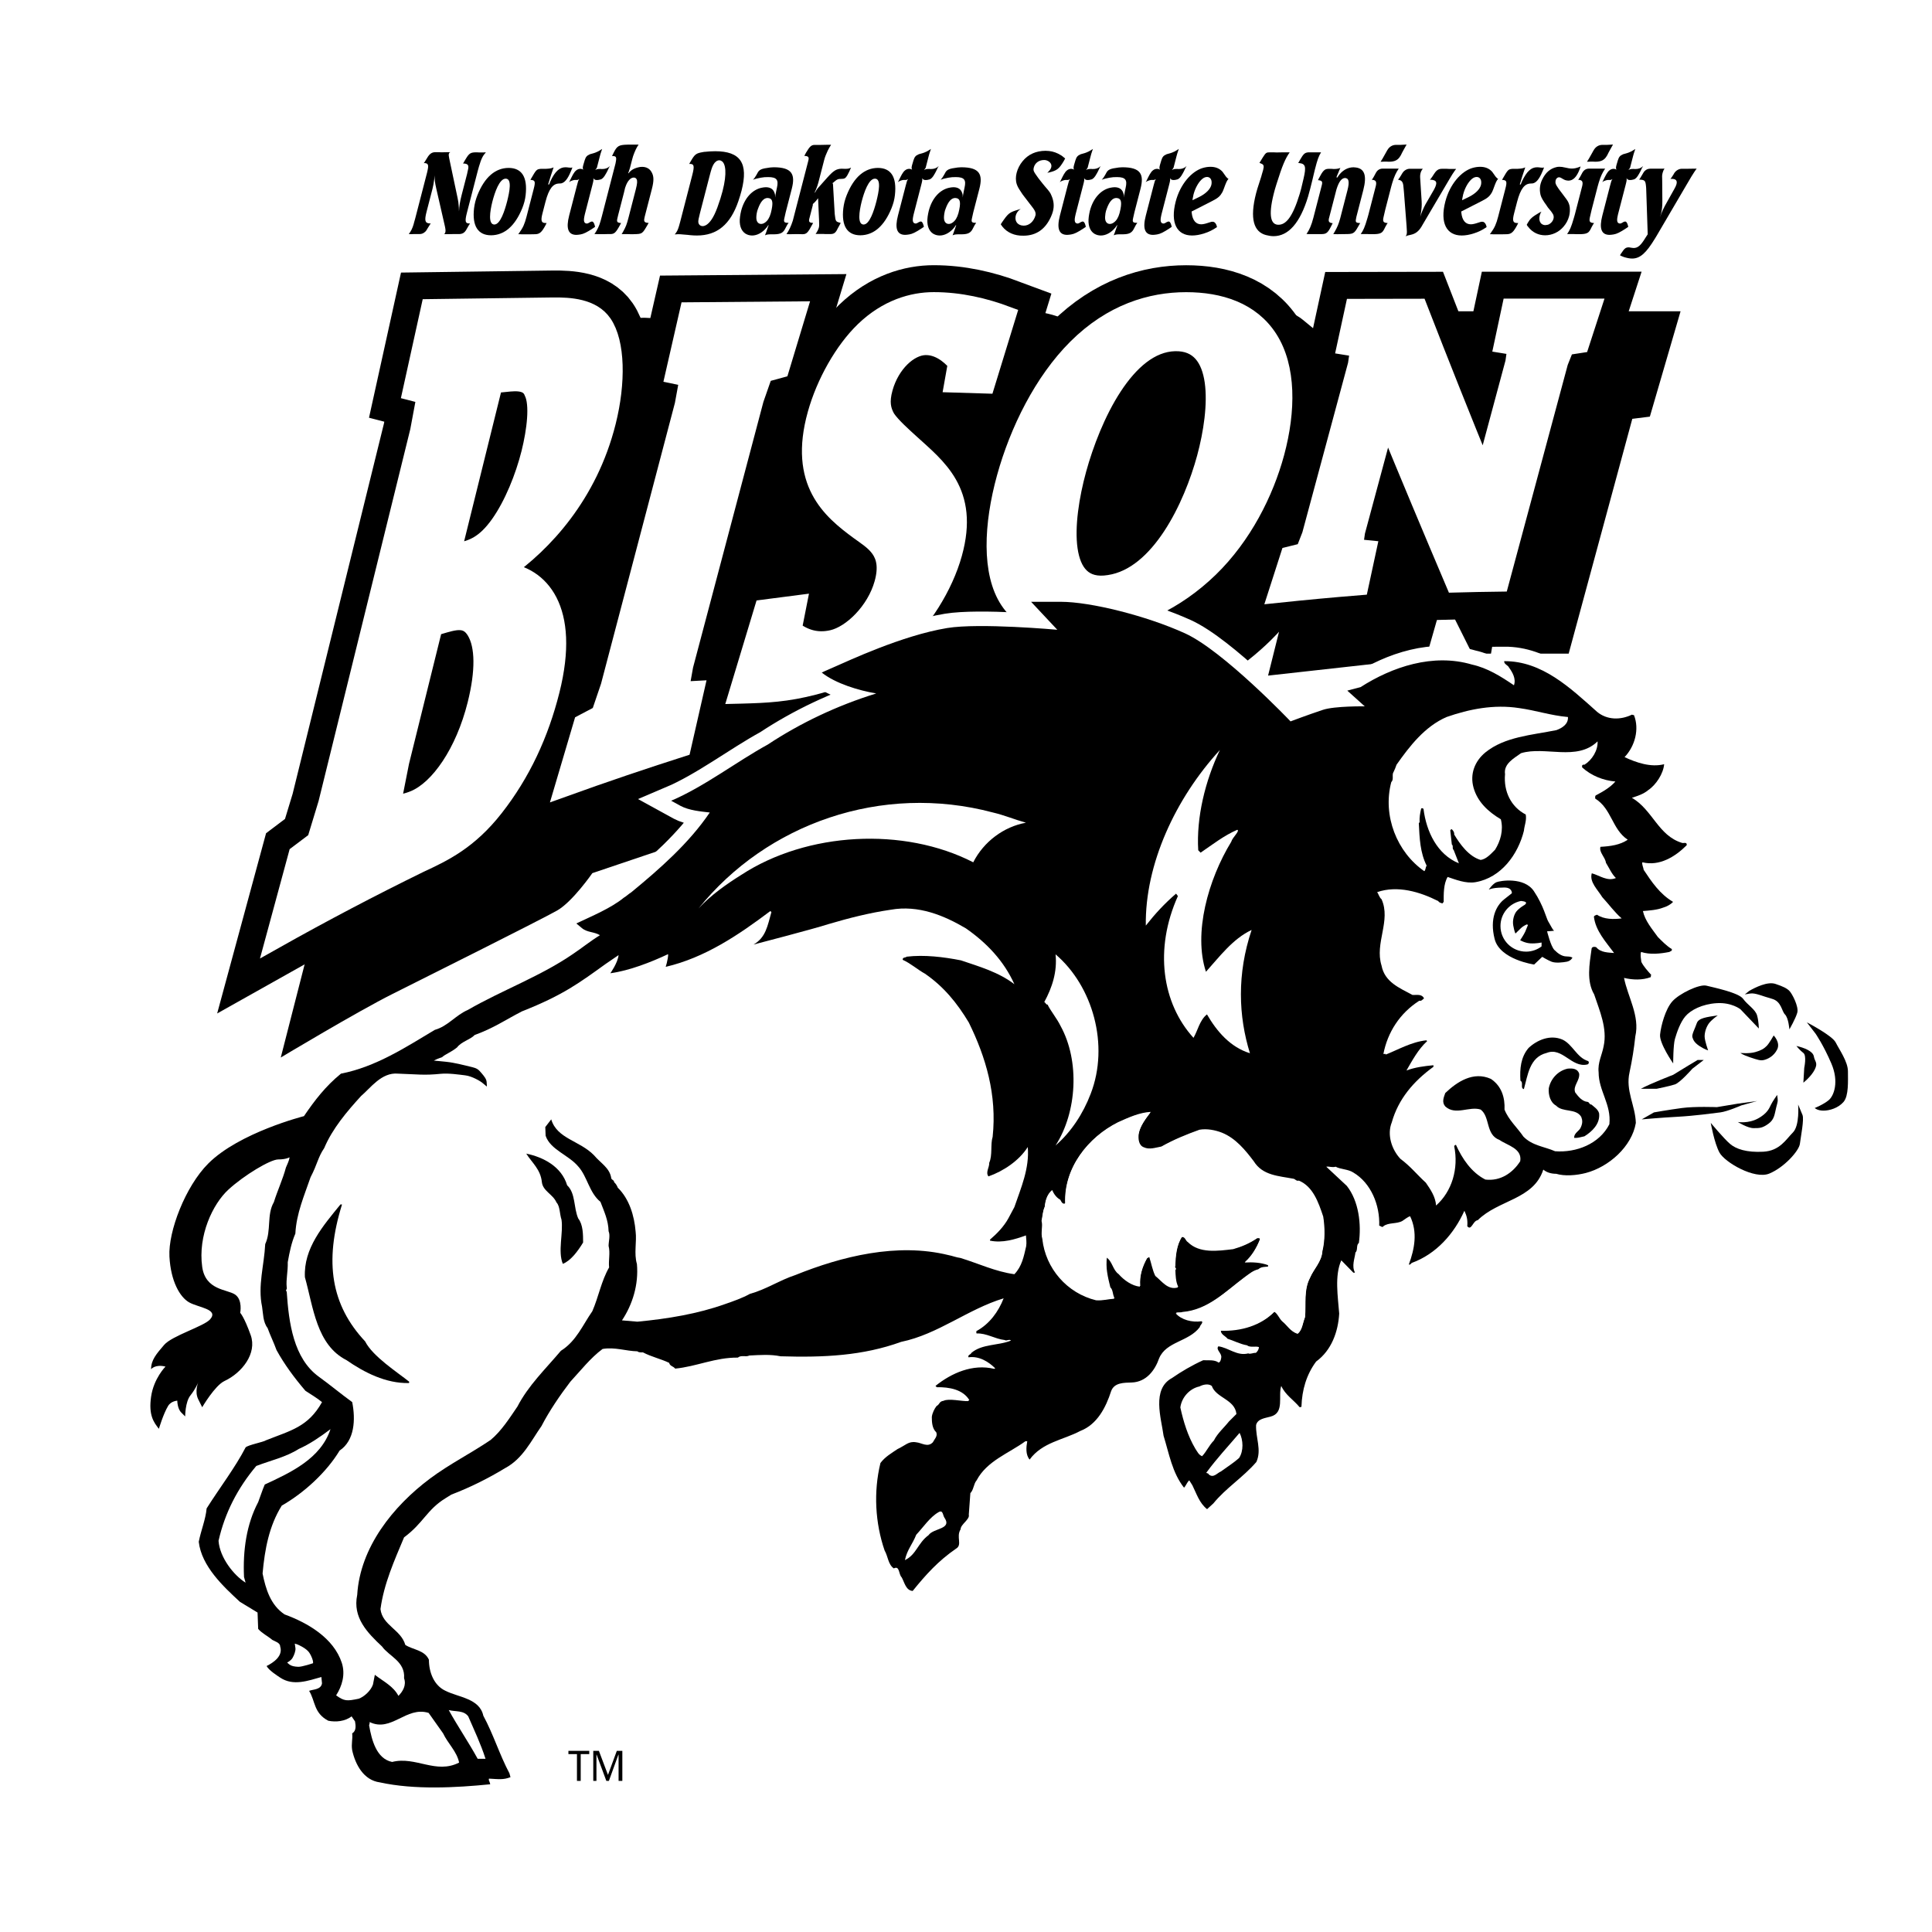
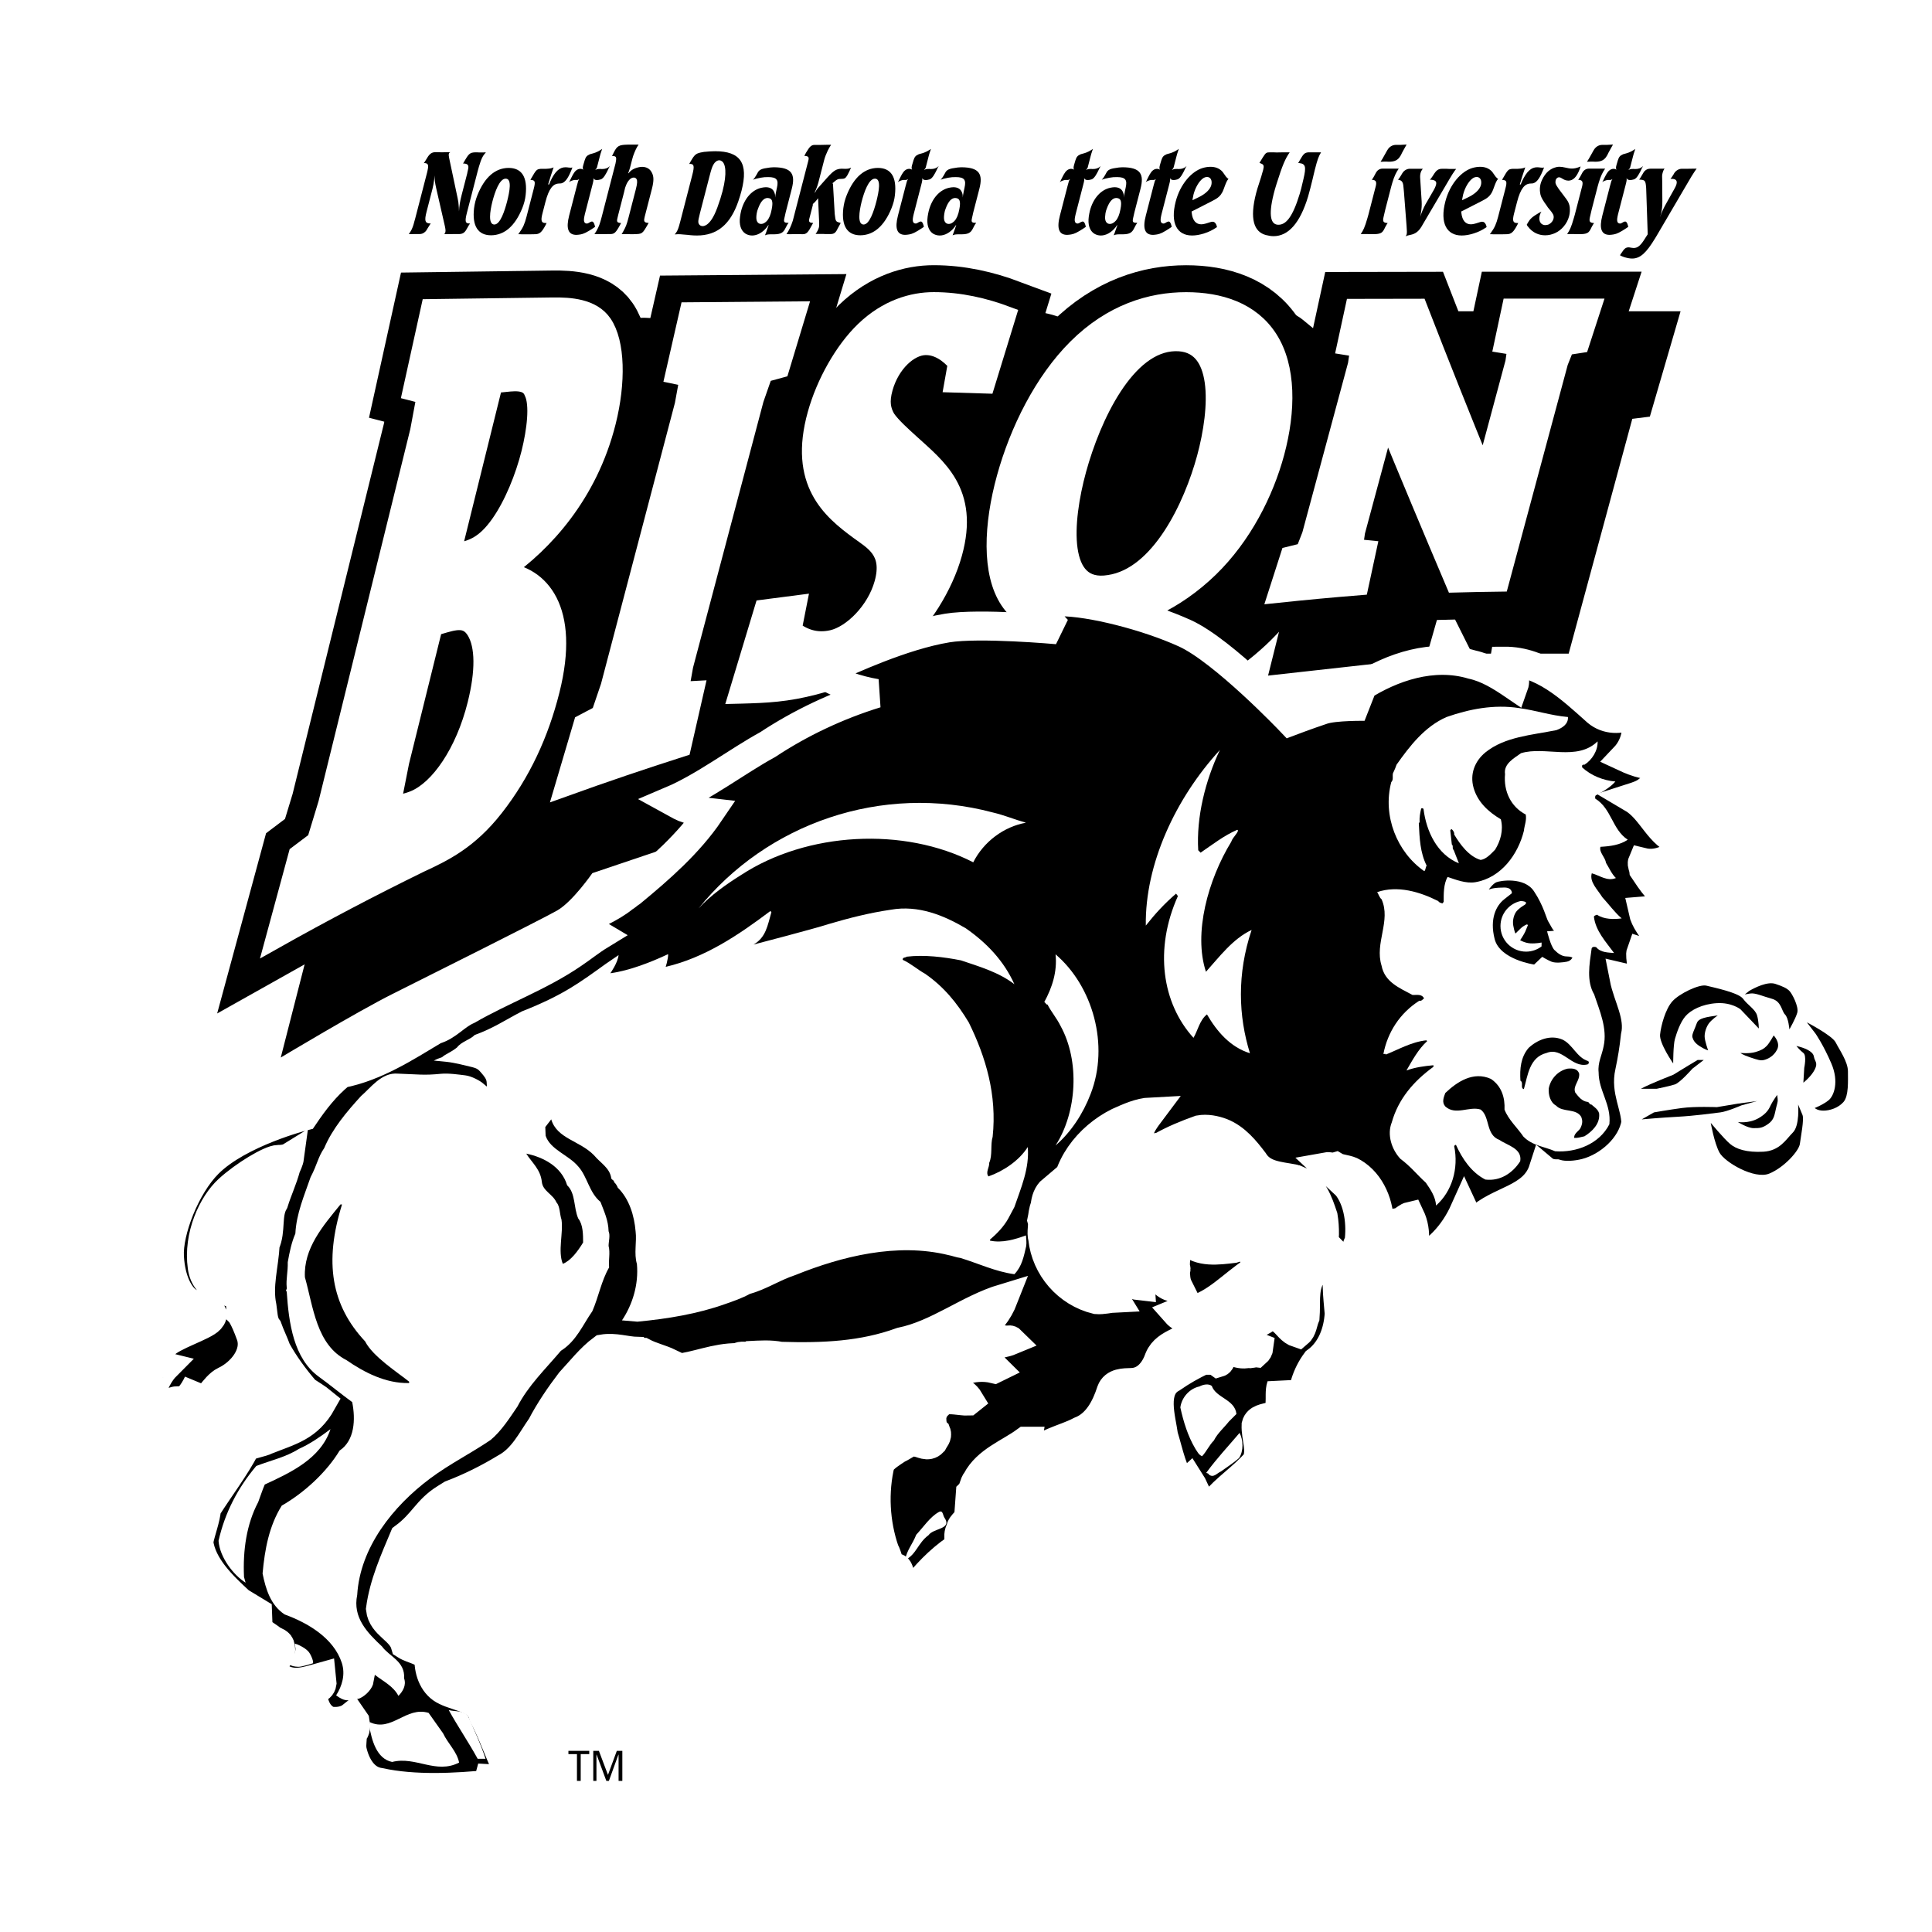
<svg xmlns="http://www.w3.org/2000/svg" version="1.0" id="Layer_1" x="0px" y="0px" width="192.756px" height="192.756px" viewBox="0 0 192.756 192.756" enable-background="new 0 0 192.756 192.756" xml:space="preserve">
  <g>
    <polygon fill-rule="evenodd" clip-rule="evenodd" fill="#FFFFFF" points="0,0 192.756,0 192.756,192.756 0,192.756 0,0  " />
    <path fill-rule="evenodd" clip-rule="evenodd" d="M77.486,77.48l-0.876,3.722l-17.512,5.912c0,0-1.97,2.847-3.503,3.722   c-1.533,0.876-12.915,6.57-16.417,8.322c-3.503,1.752-11.165,6.35-11.165,6.35l4.597-17.956l1.97-1.314l10.07-40.071l-1.533,0.219   l3.064-14.671h17.731c0,0,2.627-0.218,3.722,1.314c1.094,1.533,2.407,3.504,2.407,3.504l1.751-5.255h17.513l-0.22,1.533   c0,0,1.533-1.533,5.254-2.19c3.721-0.657,9.631,0.438,10.945,0.876c1.313,0.437,3.283,1.094,3.283,1.094l-1.094,4.598   c0,0,5.254-4.598,8.1-5.912c2.845-1.313,11.602-1.751,14.447,0.657c2.846,2.409,3.502,2.409,3.94,3.723   c0.438,1.313,0.657,1.97,0.657,1.97l1.531-6.569h11.821l2.627,5.912l1.095-5.912h15.979l-3.064,10.51l-1.751,0.219l-6.349,23.429   h-9.632l-2.846-5.693l-1.751,6.131l-15.761,1.751l1.094-4.379c0,0-4.814,5.473-10.508,6.569c-5.69,1.095-8.317,1.314-11.602-0.657   c-3.283-1.971-4.597-4.818-4.597-4.818s-1.532,4.818-6.567,7.883c-5.034,3.065-9.194,4.598-11.602,4.598   c-2.409,0-5.473-0.438-5.473-0.438L77.486,77.48L77.486,77.48z" />
    <path fill-rule="evenodd" clip-rule="evenodd" fill="#005941" stroke="#000000" stroke-width="7.164" stroke-miterlimit="2.613" d="   M43.808,62.398c1.511-0.443,2.77-0.877,3.638,0.555c0.894,1.475,0.898,4.059,0.089,7.307c-1.205,4.834-3.719,8.442-6.163,9.483   c-0.802,0.341-1.545,0.453-2.29,0.57c0.284-1.432,0.566-2.863,0.85-4.298c1.111-4.485,2.222-8.97,3.333-13.456   C43.446,62.507,43.626,62.452,43.808,62.398L43.808,62.398z M45.08,55.23c1.396-5.638,2.793-11.276,4.189-16.913   c0.247-0.021,0.493-0.041,0.738-0.063c1.032-0.085,2.676-0.449,3.179,0.874c0.602,1.217,0.272,3.852-0.277,6.061   c-0.608,2.438-1.726,5.19-3.062,7.084c-1.503,2.129-2.743,2.485-4.042,2.788C45.564,55.116,45.322,55.174,45.08,55.23L45.08,55.23z    M41.886,86.169c2.352-1.09,4.874-2.283,7.464-5.591c2.697-3.444,4.506-7.354,5.594-11.693c2.053-8.178-1.099-11.487-4.586-11.854   c0.013-0.052,0.026-0.102,0.038-0.152c3.78-2.661,8.325-7.468,10.158-14.782c0.989-3.943,0.925-7.915-0.387-9.823   c-1.096-1.598-3.325-1.721-5-1.701c-4.106,0.05-8.198,0.104-12.271,0.163c-0.614,2.784-1.227,5.563-1.839,8.34   c0.471,0.122,0.944,0.243,1.418,0.365c-0.222,1.189-0.443,2.377-0.664,3.564c-3.053,12.383-6.107,24.767-9.161,37.151   c-0.375,1.233-0.752,2.47-1.128,3.708c-0.612,0.457-1.226,0.918-1.839,1.384c-0.773,2.847-1.546,5.698-2.321,8.554   C32.239,91.059,37.08,88.519,41.886,86.169L41.886,86.169z" />
    <path fill-rule="evenodd" clip-rule="evenodd" fill="#005941" stroke="#000000" stroke-width="7.164" stroke-miterlimit="2.613" d="   M68.27,66.413c-0.149,0.835-0.298,1.669-0.447,2.501c0.511-0.028,1.021-0.056,1.531-0.083c-0.439,1.926-0.877,3.849-1.315,5.771   c-3.921,1.253-7.858,2.588-11.812,4.012c0.635-2.148,1.27-4.292,1.903-6.434c0.583-0.309,1.164-0.615,1.746-0.918   c0.316-0.93,0.632-1.857,0.947-2.785c2.463-9.361,4.926-18.722,7.388-28.083c0.164-0.898,0.328-1.798,0.493-2.698   c-0.48-0.099-0.961-0.198-1.439-0.298c0.482-2.112,0.965-4.227,1.448-6.344c3.634-0.032,7.267-0.062,10.899-0.089   c-0.588,1.945-1.177,3.895-1.767,5.845c-0.545,0.147-1.091,0.297-1.637,0.448c-0.301,0.858-0.6,1.717-0.9,2.578   C72.961,48.694,70.615,57.553,68.27,66.413L68.27,66.413z" />
    <path fill-rule="evenodd" clip-rule="evenodd" fill="#005941" stroke="#000000" stroke-width="7.164" stroke-miterlimit="2.613" d="   M79.09,62.821c1.069,0.821,2.336,1.297,3.941,0.931c1.933-0.439,4.326-2.771,5.095-5.531c0.907-3.254-1.011-4.214-2.441-5.269   c-2.782-2.048-6.12-4.822-4.226-11.627c0.865-3.109,2.697-6.359,4.759-8.347c2.298-2.214,4.83-2.938,6.948-2.937   c2.597,0,5.06,0.579,7.315,1.423c-0.707,2.298-1.414,4.6-2.121,6.903c-1.084-0.032-2.167-0.065-3.252-0.099   c0.121-0.68,0.242-1.36,0.363-2.041c-0.795-0.939-1.904-1.734-3.174-1.694c-1.588,0.05-3.43,1.732-4.113,4.182   c-0.385,1.379-0.205,2.214,0.255,3.021c0.534,0.793,1.688,1.812,2.37,2.435c2.694,2.462,6.005,4.879,4.295,11.046   c-0.913,3.295-3.118,6.812-5.791,9.168c-2.536,2.236-5.639,3.408-8.066,4.037c-2.794,0.723-4.734,0.814-7.292,0.884   c-0.126,0.003-0.253,0.007-0.379,0.01c0.866-2.869,1.731-5.734,2.596-8.597c1.142-0.151,2.281-0.299,3.421-0.444   C79.425,61.125,79.257,61.973,79.09,62.821L79.09,62.821z" />
    <path fill-rule="evenodd" clip-rule="evenodd" fill="#005941" stroke="#000000" stroke-width="7.164" stroke-miterlimit="2.613" d="   M110.673,58.258c-5.148,0.851-4.596-6.232-3.181-11.404c1.43-5.216,4.823-12.593,9.729-12.71c4.873-0.115,4.397,6.682,3.085,11.531   C119.004,50.484,115.734,57.503,110.673,58.258L110.673,58.258z M109.559,62.352c3.696-0.636,7.652-2.284,11.129-5.665   c3.296-3.207,5.491-7.53,6.564-11.509c1.138-4.216,1.171-8.521-0.676-11.388c-1.776-2.758-4.899-3.745-8.234-3.745   c-3.501,0-7.401,1.158-10.927,4.674c-3.341,3.332-5.783,8.252-7.075,12.928c-1.305,4.722-1.504,9.513,0.324,12.259   C102.49,62.653,105.905,63.029,109.559,62.352L109.559,62.352z" />
    <path fill-rule="evenodd" clip-rule="evenodd" fill="#005941" stroke="#000000" stroke-width="7.164" stroke-miterlimit="2.613" d="   M135.373,36.379c0.08-0.546,0.162-1.093,0.242-1.64c-0.444-0.071-0.89-0.142-1.336-0.214c0.275-1.27,0.553-2.541,0.829-3.812   c2.134-0.004,4.27-0.009,6.408-0.012c2.165,5.58,4.362,11.077,6.585,16.532c0.993-3.694,1.987-7.389,2.981-11.085   c0.073-0.526,0.147-1.055,0.224-1.583c-0.449-0.073-0.898-0.146-1.347-0.219c0.26-1.219,0.521-2.438,0.782-3.657   c2.693-0.001,5.396-0.002,8.106-0.002c-0.395,1.212-0.786,2.424-1.181,3.636c-0.494,0.076-0.987,0.152-1.48,0.228   c-0.209,0.526-0.418,1.053-0.627,1.578c-1.972,7.334-3.944,14.669-5.917,22.003c-1.499,0.019-2.998,0.048-4.497,0.089   c-2.299-5.417-4.58-10.853-6.835-16.347c-1.003,3.725-2.006,7.45-3.008,11.175c-0.077,0.535-0.155,1.069-0.231,1.604   c0.452,0.045,0.905,0.089,1.359,0.135c-0.267,1.234-0.531,2.467-0.797,3.702c-2.731,0.22-5.47,0.475-8.217,0.764   c0.411-1.279,0.822-2.558,1.233-3.835c0.498-0.125,0.997-0.248,1.494-0.37c0.216-0.553,0.432-1.107,0.647-1.66   C132.318,47.719,133.846,42.049,135.373,36.379L135.373,36.379z" />
    <path fill-rule="evenodd" clip-rule="evenodd" fill="#FFFFFF" stroke="#FFFFFF" stroke-width="1.791" stroke-miterlimit="2.613" d="   M43.808,62.398c1.511-0.443,2.77-0.877,3.638,0.555c0.894,1.475,0.898,4.059,0.089,7.307c-1.205,4.834-3.719,8.442-6.163,9.483   c-0.802,0.341-1.545,0.453-2.29,0.57c0.284-1.432,0.567-2.863,0.85-4.297c1.111-4.485,2.222-8.971,3.333-13.456   C43.446,62.507,43.626,62.452,43.808,62.398L43.808,62.398z M45.08,55.23c1.396-5.638,2.793-11.276,4.189-16.913   c0.247-0.021,0.493-0.041,0.738-0.063c1.032-0.085,2.676-0.449,3.179,0.874c0.602,1.217,0.272,3.852-0.277,6.061   c-0.608,2.438-1.726,5.19-3.062,7.084c-1.503,2.129-2.743,2.485-4.042,2.788C45.564,55.117,45.322,55.174,45.08,55.23L45.08,55.23z    M41.886,86.169c2.352-1.09,4.874-2.283,7.464-5.591c2.697-3.445,4.506-7.354,5.594-11.693c2.053-8.178-1.099-11.487-4.586-11.854   c0.013-0.052,0.026-0.102,0.038-0.152c3.78-2.661,8.325-7.468,10.158-14.782c0.989-3.943,0.925-7.915-0.387-9.823   c-1.096-1.598-3.325-1.721-5-1.701c-4.106,0.05-8.198,0.104-12.271,0.163c-0.614,2.784-1.227,5.564-1.839,8.34   c0.471,0.123,0.944,0.243,1.418,0.365c-0.222,1.189-0.443,2.377-0.664,3.564c-3.053,12.383-6.107,24.767-9.161,37.151   c-0.375,1.233-0.752,2.47-1.128,3.708c-0.612,0.457-1.226,0.918-1.839,1.384c-0.773,2.847-1.546,5.698-2.321,8.554   C32.239,91.059,37.08,88.519,41.886,86.169L41.886,86.169z" />
    <path fill-rule="evenodd" clip-rule="evenodd" fill="#FFFFFF" stroke="#FFFFFF" stroke-width="1.791" stroke-miterlimit="2.613" d="   M68.27,66.413c-0.149,0.835-0.298,1.669-0.447,2.501c0.511-0.028,1.021-0.056,1.531-0.083c-0.439,1.926-0.877,3.849-1.315,5.771   c-3.921,1.253-7.858,2.588-11.812,4.012c0.635-2.148,1.27-4.292,1.903-6.434c0.583-0.309,1.164-0.615,1.746-0.918   c0.316-0.93,0.632-1.857,0.947-2.785c2.463-9.361,4.926-18.722,7.388-28.083c0.164-0.898,0.328-1.798,0.493-2.698   c-0.48-0.099-0.961-0.198-1.439-0.298c0.482-2.112,0.965-4.227,1.448-6.344c3.634-0.032,7.267-0.062,10.899-0.089   c-0.588,1.946-1.177,3.895-1.767,5.845c-0.545,0.147-1.091,0.297-1.637,0.448c-0.301,0.858-0.6,1.717-0.9,2.578   C72.961,48.694,70.615,57.553,68.27,66.413L68.27,66.413z" />
    <path fill-rule="evenodd" clip-rule="evenodd" fill="#FFFFFF" stroke="#FFFFFF" stroke-width="1.791" stroke-miterlimit="2.613" d="   M79.09,62.821c1.069,0.821,2.336,1.297,3.941,0.931c1.933-0.439,4.326-2.771,5.095-5.531c0.907-3.254-1.011-4.214-2.441-5.269   c-2.782-2.048-6.12-4.822-4.226-11.627c0.865-3.109,2.697-6.359,4.759-8.347c2.298-2.214,4.83-2.938,6.947-2.937   c2.597,0,5.061,0.579,7.315,1.423c-0.707,2.298-1.414,4.6-2.121,6.903c-1.084-0.032-2.167-0.065-3.252-0.099   c0.121-0.68,0.242-1.36,0.363-2.041c-0.795-0.939-1.904-1.734-3.174-1.694c-1.588,0.05-3.43,1.732-4.113,4.182   c-0.385,1.379-0.205,2.214,0.255,3.021c0.534,0.793,1.688,1.812,2.37,2.435c2.694,2.462,6.005,4.879,4.295,11.046   c-0.913,3.295-3.118,6.812-5.791,9.168c-2.536,2.236-5.639,3.408-8.066,4.037c-2.794,0.723-4.734,0.814-7.292,0.884   c-0.126,0.003-0.253,0.007-0.379,0.01c0.866-2.869,1.731-5.733,2.596-8.597c1.142-0.151,2.281-0.299,3.421-0.444   C79.425,61.125,79.257,61.973,79.09,62.821L79.09,62.821z" />
    <path fill-rule="evenodd" clip-rule="evenodd" fill="#FFFFFF" stroke="#FFFFFF" stroke-width="1.791" stroke-miterlimit="2.613" d="   M110.673,58.258c-5.149,0.851-4.597-6.232-3.181-11.404c1.43-5.216,4.823-12.593,9.729-12.71c4.873-0.115,4.397,6.682,3.085,11.531   C119.004,50.484,115.734,57.503,110.673,58.258L110.673,58.258z M109.559,62.352c3.696-0.636,7.652-2.284,11.129-5.665   c3.296-3.207,5.491-7.53,6.564-11.509c1.138-4.216,1.171-8.521-0.676-11.388c-1.776-2.758-4.899-3.745-8.234-3.745   c-3.501,0-7.401,1.158-10.927,4.674c-3.341,3.332-5.783,8.252-7.075,12.928c-1.305,4.722-1.504,9.513,0.324,12.259   C102.49,62.653,105.905,63.029,109.559,62.352L109.559,62.352z" />
    <path fill-rule="evenodd" clip-rule="evenodd" fill="#FFFFFF" stroke="#FFFFFF" stroke-width="1.791" stroke-miterlimit="2.613" d="   M135.373,36.379c0.08-0.546,0.162-1.093,0.242-1.64c-0.444-0.071-0.89-0.142-1.336-0.214c0.275-1.27,0.553-2.541,0.829-3.812   c2.134-0.004,4.27-0.009,6.408-0.012c2.165,5.58,4.362,11.077,6.585,16.532c0.993-3.694,1.987-7.389,2.981-11.085   c0.073-0.526,0.147-1.055,0.224-1.583c-0.449-0.073-0.898-0.146-1.347-0.219c0.26-1.219,0.521-2.438,0.782-3.657   c2.693-0.001,5.396-0.002,8.106-0.002c-0.395,1.212-0.786,2.424-1.181,3.636c-0.494,0.076-0.987,0.152-1.48,0.228   c-0.209,0.526-0.418,1.053-0.627,1.578c-1.972,7.334-3.944,14.669-5.917,22.003c-1.499,0.019-2.998,0.048-4.497,0.089   c-2.299-5.417-4.58-10.853-6.835-16.347c-1.003,3.725-2.006,7.45-3.008,11.175c-0.077,0.535-0.155,1.069-0.231,1.604   c0.452,0.045,0.905,0.089,1.359,0.135c-0.267,1.234-0.531,2.467-0.797,3.702c-2.731,0.22-5.47,0.475-8.217,0.764   c0.411-1.279,0.822-2.558,1.233-3.835c0.498-0.125,0.997-0.248,1.494-0.37c0.216-0.553,0.432-1.107,0.647-1.66   C132.318,47.719,133.846,42.049,135.373,36.379L135.373,36.379z" />
    <path fill-rule="evenodd" clip-rule="evenodd" d="M42.281,16.281l0.045-0.068l0.028-0.033c0.052-0.089,0.127-0.201,0.277-0.447   c0.223-0.379,0.454-0.536,0.752-0.547h0.471l0.15,0.011l0.526-0.011h0.409c-0.073,0.022-0.131,0.067-0.154,0.156   c-0.026,0.101-0.017,0.246,0.033,0.458l0.837,3.958c0.056,0.225,0.103,0.561,0.125,0.954c0.005,0.124,0.011,0.247,0.015,0.38   c0.025-0.538,0.099-1.009,0.269-1.66l0.545-2.109l0.023-0.124l0.074-0.325c0.083-0.392-0.032-0.539-0.444-0.561   c-0.028,0-0.047,0-0.069,0.012l0.255-0.436c0.371-0.625,0.511-0.692,1.127-0.692l0.196,0.011h0.494l0.212-0.011   c-0.293,0.323-0.455,0.613-0.691,1.42c-0.047,0.145-0.084,0.292-0.125,0.448l-1.08,4.173c-0.222,0.864-0.148,1.055,0.223,1.055   c0.029,0,0.058,0,0.089-0.012l-0.088,0.158l-0.028,0.033l-0.226,0.393l-0.037,0.068c-0.183,0.3-0.372,0.41-0.718,0.421h-0.653   l-0.563,0.01h-0.255c0.055-0.065,0.09-0.131,0.11-0.208c0.041-0.157,0.004-0.382-0.12-0.897l-0.793-3.466   c-0.132-0.595-0.166-0.831-0.152-1.292c-0.009,0.113-0.02,0.225-0.039,0.337c-0.056,0.438-0.124,0.774-0.178,0.987l-0.595,2.3   c-0.229,0.887-0.151,1.133,0.297,1.167c0.037,0,0.075,0,0.123,0l-0.089,0.123l-0.034,0.056l-0.21,0.337l-0.066,0.112   c-0.04,0.079-0.093,0.135-0.146,0.191c-0.175,0.165-0.347,0.242-0.586,0.242h-0.594l-0.224,0.01h-0.066l-0.178-0.01   c0.213-0.275,0.372-0.589,0.482-0.982l0.061-0.235l0.088-0.303l1.204-4.655c0.018-0.067,0.036-0.135,0.041-0.191   c0.12-0.539,0.046-0.695-0.292-0.718C42.34,16.27,42.312,16.27,42.281,16.281L42.281,16.281z" />
    <path fill-rule="evenodd" clip-rule="evenodd" d="M50.45,17.825c0.657,0,0.384,1.312,0.149,2.254   c-0.247,0.954-0.683,2.312-1.275,2.322c-0.639,0-0.442-1.312-0.202-2.276C49.372,19.16,49.831,17.825,50.45,17.825L50.45,17.825z    M47.297,20.775c-0.209,1.806,0.417,2.7,1.702,2.7c1.308-0.012,2.373-0.894,3.11-2.711c0.086-0.224,0.161-0.438,0.215-0.65   c0.058-0.225,0.094-0.437,0.118-0.639c0.209-1.838-0.401-2.722-1.705-2.722c-1.298,0.01-2.374,0.894-3.101,2.71   c-0.083,0.214-0.157,0.426-0.215,0.651C47.366,20.326,47.33,20.54,47.297,20.775L47.297,20.775z" />
    <path fill-rule="evenodd" clip-rule="evenodd" d="M52.917,17.95c0.019-0.034,0.037-0.067,0.055-0.101   c0.535-0.929,0.553-0.961,0.994-1.006h0.382c0.038,0,0.085,0,0.123,0c0.435-0.021,0.568-0.056,0.763-0.145   c-0.195,0.57-0.382,1.14-0.545,1.699l0.093,0.011c0.039-0.112,0.086-0.224,0.131-0.325c0.47-1.004,0.933-1.396,1.505-1.396   l0.197,0.011l0.064,0.011c0.111,0.012,0.174,0.022,0.242,0.022c0.066,0,0.116-0.01,0.186-0.022l-0.038,0.112l-0.102,0.246   c-0.34,0.837-0.653,1.162-0.984,1.229h-0.01l-0.184,0.012c-0.594,0.01-1.017,0.47-1.373,1.847l-0.295,1.143   c-0.191,0.738-0.103,0.952,0.307,0.952c0.038,0,0.076,0,0.108-0.012c-0.026,0.066-0.052,0.122-0.087,0.19   c-0.394,0.748-0.611,0.926-1.044,0.938l-0.555,0.011h-0.792l-0.169-0.011h-0.181c0.031-0.044,0.071-0.089,0.104-0.145   c0.371-0.514,0.53-0.871,0.719-1.598l0.721-2.789c0.183-0.705,0.133-0.85-0.257-0.883C52.965,17.95,52.946,17.95,52.917,17.95   L52.917,17.95z" />
    <path fill-rule="evenodd" clip-rule="evenodd" d="M56.771,18.167l0.064-0.101l0.036-0.067l0.024-0.056l0.14-0.281l0.057-0.111   l0.091-0.168c0.196-0.347,0.423-0.526,0.701-0.538c0.114,0,0.223,0.021,0.311,0.089c-0.064-0.124-0.072-0.201-0.004-0.459   c0.028-0.112,0.079-0.27,0.146-0.494c0.103-0.325,0.213-0.46,0.503-0.583l0.021-0.011l0.36-0.101   c0.101-0.023,0.229-0.079,0.424-0.168c0.144-0.079,0.288-0.158,0.428-0.258c-0.148,0.426-0.194,0.606-0.229,0.74l-0.278,1.076   l-0.015,0.057c-0.005,0.021-0.024,0.056-0.165,0.235c0.169-0.102,0.276-0.112,0.543-0.112c0.038,0,0.073,0.01,0.111,0.01   c0.353,0,0.573-0.078,0.81-0.292l-0.052,0.09l-0.046,0.068l-0.006,0.021l-0.166,0.347c-0.04,0.079-0.073,0.135-0.11,0.203   c-0.219,0.403-0.383,0.561-0.566,0.604c-0.146,0.045-0.263,0.056-0.358,0.056c-0.2,0-0.293-0.078-0.347-0.201   c0.026,0.189,0.018,0.257-0.095,0.694l-0.756,2.926L58.3,21.609c-0.098,0.492-0.008,0.695,0.277,0.695   c0.032-0.011,0.061-0.011,0.086-0.033l0.063-0.023l0.078-0.044l0.046-0.034l0.086-0.033c0.043-0.023,0.084-0.035,0.122-0.035   c0.087,0,0.148,0.056,0.215,0.203c0.017,0.044,0.027,0.079,0.044,0.124l0.036,0.124l0.017,0.079   c-0.06,0.044-0.115,0.078-0.175,0.123c-0.677,0.448-0.969,0.58-1.278,0.634c-0.148,0.023-0.288,0.045-0.411,0.045   c-0.828,0-1.052-0.646-0.722-1.924l0.769-2.97c0.121-0.471,0.126-0.494,0.24-0.673c-0.068,0.044-0.123,0.067-0.162,0.079   l-0.032,0.01c-0.095,0-0.19,0-0.276,0c-0.089,0.011-0.189,0.035-0.328,0.09C56.919,18.077,56.84,18.121,56.771,18.167   L56.771,18.167z" />
    <path fill-rule="evenodd" clip-rule="evenodd" d="M61.058,15.57l0.015-0.022l0.143-0.292c0.344-0.705,0.531-0.803,1.391-0.825   h1.105c-0.2,0.287-0.363,0.624-0.545,1.139c-0.036,0.101-0.064,0.213-0.09,0.315l-0.226,0.875   c-0.021,0.077-0.054,0.168-0.095,0.292l-0.045,0.134l-0.042,0.091l0.044,0.01c0.21-0.291,0.509-0.482,0.982-0.594   c0.125-0.035,0.252-0.046,0.368-0.046c0.427,0,0.775,0.19,0.958,0.551c0.213,0.381,0.234,0.819,0.016,1.661l-0.714,2.761   l-0.034,0.168c-0.062,0.28,0.01,0.403,0.269,0.438l0.121,0.011h0.038c-0.024,0.056-0.057,0.112-0.088,0.157   c-0.553,0.96-0.541,0.949-1.411,0.971c-0.057,0-0.124,0-0.18,0h-0.17l-0.425-0.01h-0.422l0.083-0.131l0.088-0.155   c0.251-0.449,0.344-0.697,0.507-1.325l0.736-2.85c0.154-0.594,0.16-0.841,0.085-0.999c-0.055-0.124-0.166-0.18-0.29-0.18   c-0.136,0-0.288,0.067-0.419,0.202c-0.169,0.168-0.306,0.403-0.443,0.819l-0.121,0.505l-0.571,2.21l-0.087,0.37   c-0.068,0.303-0.005,0.393,0.324,0.428c0.019,0,0.038,0,0.048,0c-0.012,0.044-0.042,0.089-0.064,0.133   c-0.461,0.851-0.599,0.972-1.027,0.972h-0.284l-0.374,0.01h-0.568l-0.159-0.01h-0.182c0.077-0.109,0.152-0.219,0.223-0.343   c0.23-0.416,0.32-0.651,0.521-1.426l1.366-5.286c0.011-0.044,0.021-0.079,0.019-0.111c0.105-0.517,0.037-0.618-0.316-0.618   C61.096,15.57,61.078,15.57,61.058,15.57L61.058,15.57z" />
    <path fill-rule="evenodd" clip-rule="evenodd" d="M69.833,21.276l0.951-3.676c0.192-0.741,0.26-0.933,0.388-1.169   c0.145-0.269,0.369-0.438,0.586-0.438c0.095,0,0.182,0.034,0.261,0.09c0.355,0.235,0.545,1.147,0.07,2.99   c-0.126,0.483-0.291,1.012-0.514,1.619c-0.384,1.045-0.757,1.54-1.128,1.765c-0.121,0.067-0.234,0.102-0.338,0.102   c-0.247,0-0.431-0.169-0.44-0.428C69.668,21.985,69.699,21.793,69.833,21.276L69.833,21.276z M68.86,16.353   c0.387,0.012,0.439,0.214,0.208,1.113l-1.209,4.677l-0.12,0.427c-0.111,0.393-0.233,0.606-0.421,0.817l0.184-0.011l0.146-0.011   c0.152,0,0.32,0.011,0.524,0.033l0.419,0.034l0.278,0.031c0.231,0.023,0.458,0.033,0.666,0.033c2.01,0,3.33-1.095,4.127-3.411   c0.125-0.372,0.237-0.731,0.318-1.045c0.717-2.777-0.12-3.952-2.632-3.952c-0.114,0-0.228,0-0.346,0.011l-0.239,0.011l-0.389,0.034   c-0.086,0-0.165,0.01-0.256,0.033c-0.607,0.098-0.769,0.21-1.06,0.671l-0.148,0.248l-0.056,0.101l-0.048,0.078l-0.042,0.091   C68.792,16.353,68.832,16.353,68.86,16.353L68.86,16.353z" />
    <path fill-rule="evenodd" clip-rule="evenodd" d="M75.553,21.037c0.03-0.079,0.048-0.148,0.075-0.215   c0.268-0.743,0.59-1.069,0.953-1.069c0.048,0,0.102,0.012,0.156,0.021c0.333,0.079,0.444,0.417,0.168,1.488   c-0.129,0.461-0.319,0.753-0.553,0.922c-0.144,0.113-0.289,0.158-0.413,0.158c-0.229,0-0.401-0.146-0.458-0.406   c-0.035-0.157-0.028-0.371,0.017-0.653C75.52,21.205,75.533,21.114,75.553,21.037L75.553,21.037z M77.285,19.276   c-0.113-0.375-0.399-0.597-0.875-0.597c-0.134,0-0.282,0.023-0.443,0.056c-0.899,0.199-1.689,1.006-2.024,2.302   c-0.047,0.179-0.078,0.371-0.107,0.562c-0.118,0.823,0.09,1.42,0.539,1.712c0.09,0.054,0.193,0.099,0.289,0.131   c0.115,0.033,0.243,0.055,0.368,0.055c0.514,0,1.045-0.287,1.468-0.815c0.056-0.067,0.105-0.146,0.151-0.214l0.033,0.022   l-0.079,0.192l-0.017,0.067l-0.104,0.292l-0.044,0.136l-0.054,0.134l-0.062,0.164c0.226-0.099,0.369-0.099,0.819-0.099   c0.048,0,0.095,0,0.134,0c0.604-0.011,0.87-0.155,1.079-0.594c0.137-0.271,0.186-0.35,0.219-0.405l0.043-0.058l0.062-0.089   c-0.019,0-0.039,0-0.048,0c-0.399,0-0.466-0.079-0.37-0.484l0.126-0.563l0.607-2.349c0.375-1.446,0.02-2.146-1.812-2.146   c-0.115,0-0.232,0.012-0.349,0.023c-0.887,0.112-1.094,0.213-1.273,0.575l-0.055,0.102l-0.086,0.146   c-0.104,0.179-0.179,0.289-0.293,0.398l0.167-0.055l0.185-0.055c0.297-0.076,0.566-0.12,0.791-0.142   c0.136-0.011,0.259-0.011,0.374-0.011c0.887,0,1.036,0.307,0.874,1.042l-0.089,0.42l-0.016,0.099   c-0.032,0.122-0.056,0.288-0.075,0.477C77.347,19.553,77.33,19.398,77.285,19.276L77.285,19.276z" />
    <path fill-rule="evenodd" clip-rule="evenodd" d="M80.254,15.557l0.03-0.079l0.034-0.056c0.024-0.056,0.061-0.124,0.094-0.18   c0.387-0.65,0.533-0.773,0.861-0.785h0.64l0.585-0.012h0.419c-0.125,0.191-0.232,0.382-0.333,0.583   c-0.166,0.349-0.288,0.672-0.348,0.908l-0.588,2.277c-0.049,0.19-0.136,0.447-0.237,0.694c-0.045,0.101-0.081,0.203-0.133,0.292   l0.045,0.011c0.106-0.224,0.226-0.393,0.436-0.617l0.819-0.92c0.6-0.66,0.87-0.818,1.371-0.84h0.019l0.349,0.011   c0.287,0,0.398-0.022,0.594-0.124l-0.199,0.438c-0.247,0.515-0.364,0.639-0.564,0.673l-0.098,0.011h-0.066l-0.127,0.012h-0.076   c-0.066,0-0.127,0.01-0.211,0.044c-0.086,0.033-0.189,0.101-0.337,0.235c-0.025,0.021-0.054,0.056-0.088,0.079   c-0.013,0.01-0.024,0.021-0.103,0.066c0.026,0.012,0.048,0.035,0.062,0.056l0.01,0.146l0.166,2.859   c0.008,0.045,0.005,0.09,0.016,0.123c0.062,0.572,0.108,0.651,0.402,0.729l0.125,0.034l0.055,0.012l-0.097,0.189l-0.234,0.427   l-0.024,0.057c-0.184,0.343-0.333,0.443-0.704,0.443h-0.487l-0.149-0.011h-0.81c0.073-0.098,0.139-0.208,0.197-0.32   c0.061-0.124,0.103-0.214,0.128-0.314c0.041-0.158,0.036-0.325,0.02-0.74l-0.084-1.884L81.63,19.94l-0.007-0.045l-0.004-0.055   l-0.002-0.067c-0.153,0.224-0.326,0.415-0.522,0.583c0.001,0.033,0.001,0.068,0.002,0.101l-0.353,1.369   c-0.07,0.268,0.005,0.38,0.248,0.403l0.121,0.012h0.009c-0.009,0.033-0.03,0.078-0.057,0.111c-0.455,0.873-0.597,1.015-1.006,1.015   l-0.37-0.01h-0.343l-0.49,0.01H78.75l-0.284-0.01c0.26-0.377,0.45-0.78,0.633-1.341c0.026-0.101,0.052-0.201,0.078-0.303   l1.464-5.662c0.09-0.348,0.034-0.459-0.291-0.492C80.322,15.557,80.283,15.557,80.254,15.557L80.254,15.557z" />
    <path fill-rule="evenodd" clip-rule="evenodd" d="M87.291,17.825c0.658,0,0.385,1.312,0.151,2.254   c-0.247,0.954-0.683,2.312-1.277,2.322c-0.638,0-0.441-1.312-0.201-2.276C86.213,19.16,86.673,17.825,87.291,17.825L87.291,17.825z    M84.139,20.775c-0.208,1.806,0.416,2.7,1.702,2.7c1.308-0.012,2.373-0.894,3.11-2.711c0.086-0.224,0.161-0.438,0.216-0.65   c0.058-0.225,0.094-0.437,0.118-0.639c0.209-1.838-0.401-2.722-1.705-2.722c-1.299,0.01-2.374,0.894-3.101,2.71   c-0.083,0.214-0.158,0.426-0.216,0.651C84.208,20.326,84.171,20.54,84.139,20.775L84.139,20.775z" />
    <path fill-rule="evenodd" clip-rule="evenodd" d="M89.577,18.167l0.064-0.101l0.037-0.067l0.024-0.056l0.139-0.281l0.057-0.111   l0.091-0.168c0.195-0.347,0.423-0.526,0.702-0.538c0.114,0,0.223,0.021,0.31,0.089c-0.063-0.124-0.072-0.201-0.005-0.459   c0.029-0.112,0.08-0.27,0.147-0.494c0.103-0.325,0.213-0.46,0.502-0.583l0.021-0.011l0.36-0.101   c0.101-0.023,0.229-0.079,0.424-0.168c0.144-0.079,0.288-0.158,0.428-0.258c-0.149,0.426-0.194,0.606-0.23,0.74l-0.277,1.076   l-0.015,0.057c-0.006,0.021-0.024,0.056-0.166,0.235c0.169-0.102,0.276-0.112,0.544-0.112c0.038,0,0.073,0.01,0.111,0.01   c0.353,0,0.573-0.078,0.81-0.292l-0.052,0.09l-0.046,0.068l-0.006,0.021l-0.166,0.347c-0.04,0.079-0.073,0.135-0.109,0.203   c-0.218,0.403-0.384,0.561-0.566,0.604c-0.145,0.045-0.262,0.056-0.357,0.056c-0.2,0-0.294-0.078-0.347-0.201   c0.026,0.189,0.018,0.257-0.095,0.694l-0.756,2.926l-0.049,0.225c-0.098,0.492-0.007,0.695,0.278,0.695   c0.032-0.011,0.061-0.011,0.085-0.033l0.063-0.023l0.079-0.044l0.046-0.034l0.085-0.033c0.043-0.023,0.084-0.035,0.124-0.035   c0.085,0,0.147,0.056,0.213,0.203c0.017,0.044,0.028,0.079,0.044,0.124l0.036,0.124l0.017,0.079   c-0.06,0.044-0.115,0.078-0.175,0.123c-0.677,0.448-0.968,0.58-1.278,0.634c-0.148,0.023-0.288,0.045-0.411,0.045   c-0.828,0-1.052-0.646-0.722-1.924l0.769-2.97c0.121-0.471,0.127-0.494,0.24-0.673c-0.069,0.044-0.122,0.067-0.163,0.079   l-0.032,0.01c-0.095,0-0.191,0-0.276,0c-0.089,0.011-0.189,0.035-0.328,0.09C89.724,18.077,89.645,18.121,89.577,18.167   L89.577,18.167z" />
    <path fill-rule="evenodd" clip-rule="evenodd" d="M94.271,21.037c0.03-0.079,0.048-0.148,0.074-0.215   c0.269-0.743,0.591-1.069,0.954-1.069c0.047,0,0.102,0.012,0.156,0.021c0.332,0.079,0.445,0.417,0.169,1.488   c-0.129,0.461-0.32,0.753-0.554,0.922c-0.143,0.113-0.288,0.158-0.412,0.158c-0.229,0-0.4-0.146-0.457-0.406   c-0.035-0.157-0.027-0.371,0.018-0.653C94.236,21.205,94.25,21.114,94.271,21.037L94.271,21.037z M96.002,19.276   c-0.112-0.375-0.397-0.597-0.874-0.597c-0.134,0-0.282,0.023-0.443,0.056c-0.9,0.199-1.689,1.006-2.023,2.302   c-0.047,0.179-0.078,0.371-0.109,0.562c-0.116,0.823,0.09,1.42,0.539,1.712c0.091,0.054,0.194,0.099,0.29,0.131   c0.116,0.033,0.243,0.055,0.367,0.055c0.515,0,1.046-0.287,1.469-0.815c0.056-0.067,0.105-0.146,0.151-0.214l0.033,0.022   l-0.079,0.192l-0.017,0.067L95.2,23.041l-0.045,0.136l-0.053,0.134l-0.062,0.164c0.226-0.099,0.37-0.099,0.819-0.099   c0.048,0,0.096,0,0.135,0c0.604-0.011,0.87-0.155,1.079-0.594c0.137-0.271,0.185-0.35,0.219-0.405l0.043-0.058l0.061-0.089   c-0.019,0-0.038,0-0.048,0c-0.4,0-0.465-0.079-0.369-0.484l0.125-0.563l0.608-2.349c0.373-1.446,0.02-2.146-1.813-2.146   c-0.115,0-0.231,0.012-0.349,0.023c-0.886,0.112-1.094,0.213-1.272,0.575l-0.055,0.102l-0.086,0.146   c-0.103,0.179-0.179,0.289-0.294,0.398l0.167-0.055l0.186-0.055c0.296-0.076,0.564-0.12,0.789-0.142   c0.137-0.011,0.26-0.011,0.375-0.011c0.886,0,1.037,0.307,0.874,1.042l-0.089,0.42l-0.017,0.099   c-0.031,0.122-0.055,0.288-0.074,0.477C96.064,19.553,96.046,19.398,96.002,19.276L96.002,19.276z" />
-     <path fill-rule="evenodd" clip-rule="evenodd" d="M99.847,22.379c0.029-0.046,0.061-0.09,0.082-0.135   c0.686-0.999,0.757-1.055,1.735-1.346c0.052-0.023,0.112-0.034,0.172-0.044c-0.109,0.056-0.196,0.134-0.278,0.235   c-0.1,0.123-0.175,0.269-0.213,0.415c-0.096,0.37,0.019,0.74,0.354,0.908c0.066,0.033,0.147,0.056,0.218,0.079   c0.073,0.012,0.146,0.022,0.223,0.022c0.553,0,1.016-0.426,1.178-1.053c0.027-0.292-0.044-0.46-0.519-1.054l-0.158-0.203   l-0.256-0.336l-0.156-0.202l-0.212-0.28c-0.062-0.09-0.125-0.179-0.185-0.281c-0.226-0.336-0.314-0.504-0.391-0.729   c-0.116-0.358-0.109-0.75-0.008-1.143c0.206-0.796,0.811-1.59,1.61-1.932c0.345-0.155,0.799-0.255,1.265-0.255   c0.114,0,0.245,0.01,0.365,0.022c0.409,0.044,0.81,0.188,1.194,0.432c0.091,0.056,0.161,0.111,0.24,0.178l0.078,0.066l0.088,0.066   c-0.042,0.088-0.092,0.167-0.146,0.268c-0.471,0.785-0.682,0.941-1.465,1.132c-0.06,0.012-0.12,0.023-0.178,0.023   c0.044-0.023,0.097-0.079,0.178-0.168c0.104-0.112,0.184-0.236,0.219-0.37c0.059-0.225-0.023-0.46-0.298-0.617   c-0.115-0.067-0.247-0.112-0.409-0.112c-0.553,0-0.923,0.324-1.032,0.751c-0.072,0.313-0.032,0.38,0.444,1.042   c0.049,0.067,0.108,0.135,0.157,0.202l0.302,0.382l0.203,0.247c0.471,0.538,0.546,0.65,0.645,0.896   c0.242,0.538,0.299,1.055,0.16,1.592c-0.047,0.179-0.112,0.359-0.199,0.549c-0.542,1.212-1.441,1.889-2.747,1.889   c-0.113,0-0.228,0-0.34-0.01C100.93,23.438,100.247,23.031,99.847,22.379L99.847,22.379z" />
    <path fill-rule="evenodd" clip-rule="evenodd" d="M105.736,18.167l0.063-0.101l0.037-0.067l0.023-0.056l0.14-0.281l0.057-0.111   l0.092-0.168c0.194-0.347,0.422-0.526,0.701-0.538c0.114,0,0.223,0.021,0.31,0.089c-0.062-0.124-0.07-0.201-0.005-0.459   c0.029-0.112,0.079-0.27,0.146-0.494c0.103-0.325,0.215-0.46,0.504-0.583l0.021-0.011l0.358-0.101   c0.102-0.023,0.229-0.079,0.425-0.168c0.145-0.079,0.288-0.158,0.429-0.258c-0.148,0.426-0.195,0.606-0.229,0.74l-0.278,1.076   l-0.015,0.057c-0.007,0.021-0.023,0.056-0.165,0.235c0.169-0.102,0.276-0.112,0.542-0.112c0.039,0,0.075,0.01,0.112,0.01   c0.353,0,0.573-0.078,0.809-0.292l-0.052,0.09l-0.045,0.068l-0.006,0.021l-0.167,0.347c-0.039,0.079-0.073,0.135-0.109,0.203   c-0.219,0.403-0.383,0.561-0.565,0.604c-0.146,0.045-0.263,0.056-0.357,0.056c-0.2,0-0.295-0.078-0.349-0.201   c0.027,0.189,0.02,0.257-0.094,0.694l-0.725,2.803l-0.031,0.124l-0.049,0.225c-0.1,0.492-0.008,0.695,0.277,0.695   c0.032-0.011,0.061-0.011,0.086-0.033l0.062-0.023l0.078-0.044l0.046-0.034l0.085-0.033c0.044-0.023,0.086-0.035,0.123-0.035   c0.086,0,0.147,0.056,0.215,0.203c0.017,0.044,0.027,0.079,0.045,0.124l0.034,0.124l0.018,0.079   c-0.059,0.044-0.115,0.078-0.174,0.123c-0.679,0.448-0.97,0.58-1.279,0.634c-0.148,0.023-0.288,0.045-0.411,0.045   c-0.828,0-1.051-0.646-0.722-1.924l0.768-2.97c0.123-0.471,0.128-0.494,0.241-0.673c-0.068,0.044-0.122,0.067-0.163,0.079   l-0.03,0.01c-0.097,0-0.191,0-0.276,0c-0.09,0.011-0.19,0.035-0.329,0.09C105.882,18.077,105.805,18.121,105.736,18.167   L105.736,18.167z" />
    <path fill-rule="evenodd" clip-rule="evenodd" d="M110.347,21.037c0.03-0.079,0.048-0.148,0.074-0.215   c0.269-0.743,0.592-1.069,0.954-1.069c0.048,0,0.102,0.012,0.156,0.021c0.331,0.079,0.444,0.417,0.168,1.488   c-0.129,0.461-0.32,0.753-0.555,0.922c-0.143,0.113-0.287,0.158-0.412,0.158c-0.229,0-0.399-0.146-0.456-0.406   c-0.036-0.157-0.027-0.371,0.016-0.653C110.312,21.205,110.326,21.114,110.347,21.037L110.347,21.037z M112.078,19.276   c-0.111-0.375-0.397-0.597-0.874-0.597c-0.133,0-0.281,0.023-0.442,0.056c-0.9,0.199-1.689,1.006-2.025,2.302   c-0.046,0.179-0.076,0.371-0.107,0.562c-0.116,0.823,0.092,1.42,0.539,1.712c0.09,0.054,0.194,0.099,0.29,0.131   c0.116,0.033,0.243,0.055,0.367,0.055c0.515,0,1.046-0.287,1.469-0.815c0.056-0.067,0.104-0.146,0.15-0.214l0.032,0.022   l-0.078,0.192l-0.017,0.067l-0.105,0.292l-0.044,0.136l-0.054,0.134l-0.062,0.164c0.226-0.099,0.369-0.099,0.818-0.099   c0.048,0,0.096,0,0.135,0c0.604-0.011,0.87-0.155,1.079-0.594c0.136-0.271,0.186-0.35,0.22-0.405l0.043-0.058l0.061-0.089   c-0.019,0-0.038,0-0.047,0c-0.4,0-0.466-0.079-0.371-0.484l0.127-0.563l0.607-2.349c0.374-1.446,0.02-2.146-1.813-2.146   c-0.114,0-0.23,0.012-0.349,0.023c-0.886,0.112-1.094,0.213-1.272,0.575l-0.055,0.102l-0.085,0.146   c-0.104,0.179-0.181,0.289-0.294,0.398l0.166-0.055l0.186-0.055c0.296-0.076,0.564-0.12,0.789-0.142   c0.138-0.011,0.261-0.011,0.375-0.011c0.886,0,1.034,0.307,0.874,1.042l-0.09,0.42l-0.016,0.099   c-0.032,0.122-0.056,0.288-0.075,0.477C112.141,19.553,112.124,19.398,112.078,19.276L112.078,19.276z" />
    <path fill-rule="evenodd" clip-rule="evenodd" d="M114.305,18.167l0.064-0.101l0.037-0.067l0.023-0.056l0.139-0.281l0.059-0.111   l0.091-0.168c0.194-0.347,0.422-0.526,0.701-0.538c0.114,0,0.223,0.021,0.31,0.089c-0.062-0.124-0.072-0.201-0.005-0.459   c0.028-0.112,0.079-0.27,0.146-0.494c0.103-0.325,0.215-0.46,0.503-0.583l0.022-0.011l0.358-0.101   c0.102-0.023,0.229-0.079,0.425-0.168c0.145-0.079,0.288-0.158,0.429-0.258c-0.148,0.426-0.195,0.606-0.229,0.74l-0.278,1.076   l-0.016,0.057c-0.006,0.021-0.023,0.056-0.166,0.235c0.17-0.102,0.278-0.112,0.544-0.112c0.039,0,0.073,0.01,0.112,0.01   c0.352,0,0.572-0.078,0.809-0.292l-0.052,0.09l-0.047,0.068l-0.005,0.021l-0.166,0.347c-0.04,0.079-0.073,0.135-0.109,0.203   c-0.219,0.403-0.383,0.561-0.566,0.604c-0.145,0.045-0.262,0.056-0.357,0.056c-0.2,0-0.294-0.078-0.348-0.201   c0.026,0.189,0.02,0.257-0.094,0.694l-0.725,2.803l-0.032,0.124l-0.048,0.225c-0.1,0.492-0.009,0.695,0.277,0.695   c0.03-0.011,0.059-0.011,0.084-0.033l0.063-0.023l0.078-0.044l0.047-0.034l0.085-0.033c0.045-0.023,0.086-0.035,0.123-0.035   c0.086,0,0.147,0.056,0.215,0.203c0.017,0.044,0.027,0.079,0.045,0.124l0.034,0.124l0.018,0.079   c-0.059,0.044-0.115,0.078-0.175,0.123c-0.678,0.448-0.97,0.58-1.279,0.634c-0.147,0.023-0.287,0.045-0.411,0.045   c-0.827,0-1.052-0.646-0.72-1.924l0.768-2.97c0.122-0.471,0.127-0.494,0.24-0.673c-0.068,0.044-0.122,0.067-0.163,0.079   l-0.032,0.01c-0.095,0-0.19,0-0.276,0c-0.088,0.011-0.188,0.035-0.327,0.09C114.451,18.077,114.374,18.121,114.305,18.167   L114.305,18.167z" />
    <path fill-rule="evenodd" clip-rule="evenodd" d="M119.63,19.66l-0.653,0.313c0.001-0.078,0.013-0.157,0.033-0.235   c0.019-0.111,0.035-0.213,0.067-0.334c0.183-0.707,0.554-1.299,0.891-1.567c0.155-0.124,0.313-0.18,0.456-0.18   c0.229,0,0.41,0.146,0.452,0.426c0.018,0.11,0.013,0.246-0.02,0.369C120.753,18.854,120.351,19.301,119.63,19.66L119.63,19.66z    M122.492,17.802l-0.046-0.046c-0.077-0.066-0.13-0.123-0.17-0.189l-0.294-0.415l-0.028-0.033   c-0.298-0.323-0.696-0.476-1.173-0.476c-0.248,0-0.504,0.033-0.793,0.12c-1.103,0.333-2.239,1.61-2.688,3.345   c-0.556,2.149,0.13,3.388,1.633,3.388c0.361,0,0.77-0.066,1.217-0.212c0.435-0.134,0.849-0.335,1.268-0.625l-0.011-0.033   l-0.005-0.056c-0.015-0.056-0.039-0.112-0.055-0.156c-0.091-0.201-0.211-0.292-0.374-0.292c-0.065,0-0.145,0.011-0.23,0.045   l-0.071,0.022l-0.176,0.056l-0.105,0.033l-0.163,0.046c-0.133,0.033-0.263,0.056-0.377,0.056c-0.524,0-0.867-0.37-0.953-1.142   c-0.008-0.044-0.015-0.089-0.012-0.134l2.084-1.063c0.58-0.292,0.784-0.493,1.004-0.896c0.039-0.078,0.068-0.157,0.102-0.246   c0.264-0.728,0.328-0.863,0.491-1.053L122.492,17.802L122.492,17.802z" />
    <path fill-rule="evenodd" clip-rule="evenodd" d="M125.656,16.257l0.017-0.033l0.315-0.515c0.302-0.467,0.341-0.511,0.713-0.511   h0.353l0.235,0.01h0.237l0.546-0.01h0.601c-0.439,0.634-0.717,1.261-1.309,3.145c-0.139,0.426-0.214,0.717-0.286,0.998   c-0.569,2.275-0.254,3.083,0.472,3.083c0.744,0,1.412-0.74,2.123-3.083c0.054-0.168,0.097-0.336,0.144-0.515l0.235-0.987   c0.29-1.233,0.197-1.502-0.443-1.57c-0.028,0-0.057,0-0.086,0l0.192-0.336c0.316-0.56,0.465-0.691,0.749-0.724l0.041-0.01h1.298   c-0.246,0.398-0.354,0.7-0.611,1.699c-0.043,0.168-0.083,0.359-0.127,0.526l-0.108,0.461l-0.229,0.918   c-0.067,0.258-0.134,0.516-0.216,0.796c-0.807,2.679-1.987,3.964-3.448,3.964c-0.247,0-0.503-0.044-0.763-0.112   c-1.187-0.313-1.646-1.588-0.978-4.178c0.038-0.145,0.075-0.292,0.126-0.448l0.396-1.234l0.028-0.112l0.151-0.515   c0.107-0.415,0.066-0.549-0.212-0.65l-0.112-0.046L125.656,16.257L125.656,16.257z" />
-     <path fill-rule="evenodd" clip-rule="evenodd" d="M131.497,17.981c0.024-0.056,0.046-0.101,0.066-0.145   c0.422-0.82,0.587-0.978,0.961-0.99h0.344l0.158,0.012h0.134c0.191,0,0.381-0.035,0.569-0.102l-0.109,0.237l-0.104,0.258   l-0.094,0.214l-0.087,0.225l0.091,0.023c0.029-0.045,0.063-0.101,0.095-0.146c0.367-0.54,0.91-0.877,1.517-0.877   c0.085,0,0.168,0.012,0.26,0.023c0.841,0.123,1.091,0.81,0.719,2.25l-0.669,2.589l-0.015,0.056l-0.051,0.267   c-0.053,0.279,0.013,0.358,0.351,0.379c0.028,0,0.058,0,0.075,0l-0.206,0.357c-0.405,0.721-0.497,0.744-1.361,0.744h-0.067   l-0.571,0.01h-0.134l-0.348-0.01c0.049-0.077,0.094-0.143,0.133-0.219c0.273-0.469,0.427-0.848,0.563-1.372l0.718-2.778   c0.228-0.882,0.128-1.227-0.262-1.227c-0.32,0.033-0.588,0.335-0.837,1.149c-0.026,0.099-0.049,0.189-0.074,0.289l-0.688,2.656   c-0.041,0.234,0.038,0.368,0.295,0.401c0.035,0.012,0.063,0.012,0.093,0.012l-0.179,0.357c-0.307,0.601-0.461,0.721-0.892,0.732   h-1.372l-0.169-0.011c0.283-0.398,0.491-0.866,0.687-1.625l0.76-2.935l0.08-0.312c0.086-0.334,0.029-0.446-0.311-0.491   C131.545,17.981,131.517,17.981,131.497,17.981L131.497,17.981z" />
    <path fill-rule="evenodd" clip-rule="evenodd" d="M136.862,17.945l0.058-0.077l0.033-0.057c0.06-0.079,0.114-0.18,0.281-0.494   c0.163-0.337,0.394-0.495,0.735-0.495h1.584c-0.26,0.382-0.438,0.741-0.639,1.404c-0.044,0.135-0.073,0.247-0.105,0.37   l-0.598,2.314l-0.167,0.719c-0.107,0.449-0.043,0.574,0.307,0.618c0.028,0,0.067,0,0.096,0l-0.052,0.09l-0.028,0.033   c-0.101,0.169-0.191,0.337-0.276,0.517c-0.205,0.39-0.418,0.477-1.168,0.477c-0.066,0-0.133,0-0.199,0l-0.252-0.01h-0.713   c0.257-0.365,0.402-0.669,0.662-1.567c0.041-0.124,0.073-0.248,0.103-0.36l0.74-2.864c0.099-0.416,0.008-0.583-0.307-0.618   C136.929,17.945,136.891,17.945,136.862,17.945L136.862,17.945z M137.739,16.137l0.109-0.168l0.084-0.135   c0.1-0.168,0.188-0.325,0.278-0.494l0.143-0.257l0.052-0.09c0.191-0.336,0.487-0.527,0.841-0.539h0.482l0.213-0.011l0.212-0.012   l0.184-0.011l-0.106,0.19l-0.106,0.191l-0.125,0.225l-0.109,0.201l-0.121,0.247l-0.048,0.079c-0.241,0.415-0.56,0.583-1.146,0.583   c-0.148-0.012-0.31-0.012-0.49-0.012l-0.154,0.012H137.739L137.739,16.137z" />
    <path fill-rule="evenodd" clip-rule="evenodd" d="M139.484,17.933l0.074-0.101l0.04-0.046c0.106-0.156,0.207-0.324,0.311-0.503   c0.152-0.257,0.435-0.432,0.704-0.443h1.342c-0.111,0.131-0.18,0.254-0.227,0.432c-0.038,0.146-0.053,0.314-0.034,0.539   l0.144,2.273c0.022,0.359,0,0.773-0.077,1.188c-0.011,0.112-0.043,0.235-0.065,0.357c0.06-0.19,0.125-0.369,0.202-0.56   c0.126-0.302,0.226-0.503,0.316-0.671l0.843-1.457c0.037-0.067,0.07-0.123,0.098-0.19c0.059-0.123,0.096-0.225,0.118-0.314   c0.083-0.325-0.053-0.459-0.478-0.504c-0.049,0-0.086,0-0.135,0l0.082-0.09l0.042-0.056c0.058-0.077,0.133-0.179,0.324-0.48   c0.231-0.346,0.434-0.466,0.768-0.466h0.466l0.216,0.012h0.723c-0.042,0.054-0.086,0.109-0.128,0.165   c-0.178,0.244-0.263,0.39-0.546,0.861l-2.493,4.234l-0.223,0.38l-0.051,0.09c-0.305,0.515-0.632,0.751-1.123,0.851   c-0.262,0.054-0.312,0.064-0.469,0.152c0.039-0.076,0.076-0.143,0.093-0.208c0.038-0.146,0.03-0.335-0.008-0.851l-0.261-3.371   l-0.038-0.404l-0.017-0.158c-0.029-0.403-0.163-0.583-0.416-0.638C139.566,17.944,139.521,17.933,139.484,17.933L139.484,17.933z" />
    <path fill-rule="evenodd" clip-rule="evenodd" d="M146.531,19.66l-0.653,0.313c0.001-0.078,0.013-0.157,0.032-0.235   c0.019-0.111,0.036-0.213,0.068-0.334c0.182-0.707,0.555-1.299,0.891-1.567c0.155-0.124,0.313-0.18,0.456-0.18   c0.229,0,0.41,0.146,0.452,0.426c0.018,0.11,0.013,0.246-0.02,0.369C147.653,18.854,147.252,19.301,146.531,19.66L146.531,19.66z    M149.394,17.802l-0.046-0.046c-0.078-0.066-0.13-0.123-0.171-0.189l-0.293-0.415l-0.028-0.033   c-0.298-0.323-0.697-0.476-1.173-0.476c-0.248,0-0.504,0.033-0.794,0.12c-1.103,0.333-2.238,1.61-2.688,3.345   c-0.555,2.149,0.131,3.388,1.633,3.388c0.362,0,0.771-0.066,1.217-0.212c0.436-0.134,0.85-0.335,1.268-0.625l-0.01-0.033   l-0.005-0.056c-0.015-0.056-0.039-0.112-0.055-0.156c-0.092-0.201-0.211-0.292-0.373-0.292c-0.066,0-0.146,0.011-0.231,0.045   l-0.071,0.022l-0.178,0.056l-0.104,0.033l-0.164,0.046c-0.132,0.033-0.262,0.056-0.377,0.056c-0.523,0-0.866-0.37-0.952-1.142   c-0.008-0.044-0.015-0.089-0.013-0.134l2.084-1.063c0.581-0.292,0.785-0.493,1.004-0.896c0.04-0.078,0.069-0.157,0.103-0.246   c0.264-0.728,0.326-0.863,0.49-1.053L149.394,17.802L149.394,17.802z" />
    <path fill-rule="evenodd" clip-rule="evenodd" d="M149.857,17.95c0.018-0.034,0.036-0.067,0.055-0.101   c0.534-0.929,0.553-0.961,0.993-1.006h0.382c0.037,0,0.086,0,0.123,0c0.435-0.021,0.567-0.056,0.764-0.145   c-0.196,0.57-0.381,1.14-0.546,1.699l0.093,0.011c0.039-0.112,0.087-0.224,0.131-0.325c0.472-1.004,0.934-1.396,1.506-1.396   l0.196,0.011l0.064,0.011c0.111,0.012,0.176,0.022,0.242,0.022s0.117-0.01,0.186-0.022l-0.037,0.112l-0.102,0.246   c-0.341,0.837-0.653,1.162-0.985,1.229h-0.01l-0.184,0.012c-0.594,0.01-1.017,0.47-1.373,1.847l-0.296,1.143   c-0.19,0.738-0.103,0.952,0.308,0.952c0.037,0,0.076,0,0.107-0.012c-0.027,0.066-0.051,0.122-0.087,0.19   c-0.395,0.748-0.611,0.926-1.043,0.938l-0.556,0.011h-0.792l-0.168-0.011h-0.182c0.031-0.044,0.071-0.089,0.104-0.145   c0.371-0.514,0.53-0.871,0.719-1.598l0.721-2.789c0.183-0.705,0.135-0.85-0.257-0.883C149.904,17.95,149.885,17.95,149.857,17.95   L149.857,17.95z" />
    <path fill-rule="evenodd" clip-rule="evenodd" d="M152.323,22.425l0.032-0.056l0.059-0.113c0.256-0.438,0.433-0.607,1.175-1.044   c0.066-0.033,0.132-0.067,0.198-0.101c-0.034,0.056-0.067,0.112-0.092,0.168c-0.027,0.068-0.054,0.135-0.071,0.202   c-0.125,0.483,0.034,0.865,0.382,0.955c0.061,0.022,0.128,0.022,0.194,0.022c0.136-0.012,0.267-0.033,0.38-0.101   c0.215-0.135,0.359-0.326,0.411-0.528c0.038-0.146,0.031-0.303-0.038-0.439c-0.04-0.067-0.093-0.156-0.192-0.291l-0.035-0.045   l-0.232-0.281l-0.072-0.09l-0.171-0.258c-0.05-0.068-0.099-0.135-0.147-0.202c-0.304-0.45-0.412-0.696-0.447-1   c-0.045-0.303-0.027-0.595,0.045-0.875c0.039-0.146,0.095-0.292,0.155-0.416c0.337-0.713,0.803-1.115,1.431-1.261   c0.083-0.022,0.181-0.033,0.295-0.033c0.162,0,0.348,0.022,0.58,0.079c0.269,0.067,0.479,0.1,0.67,0.1   c0.247,0,0.471-0.055,0.736-0.156c0.043-0.022,0.088-0.046,0.129-0.056c-0.021,0.078-0.054,0.168-0.086,0.257   c-0.3,0.792-0.662,1.16-1.129,1.16c-0.105,0-0.214-0.022-0.328-0.056c-0.042-0.021-0.078-0.033-0.12-0.055l-0.067-0.035   l-0.189-0.11c-0.033-0.023-0.074-0.045-0.109-0.056c-0.046-0.012-0.08-0.023-0.119-0.023c-0.114,0-0.204,0.056-0.278,0.156   c-0.031,0.045-0.052,0.089-0.068,0.157c-0.012,0.044-0.018,0.101-0.019,0.18c0.004,0.135,0.055,0.269,0.256,0.561   c0.039,0.068,0.082,0.124,0.125,0.18l0.248,0.326l0.093,0.124l0.368,0.494c0.199,0.258,0.301,0.528,0.337,0.797   c0.033,0.315,0.011,0.617-0.061,0.898c-0.102,0.393-0.288,0.742-0.56,1.056c-0.466,0.55-1.146,0.859-1.832,0.859   c-0.619,0-1.25-0.253-1.696-0.848C152.408,22.571,152.359,22.503,152.323,22.425L152.323,22.425z" />
    <path fill-rule="evenodd" clip-rule="evenodd" d="M157.453,17.945l0.059-0.077l0.033-0.057c0.059-0.079,0.114-0.18,0.28-0.494   c0.163-0.337,0.395-0.495,0.737-0.495h1.584c-0.262,0.382-0.44,0.741-0.64,1.404c-0.045,0.135-0.073,0.247-0.105,0.37l-0.599,2.314   l-0.167,0.719c-0.105,0.449-0.043,0.574,0.308,0.618c0.028,0,0.066,0,0.095,0l-0.052,0.09l-0.026,0.033   c-0.102,0.169-0.192,0.337-0.278,0.517c-0.205,0.39-0.418,0.477-1.167,0.477c-0.066,0-0.132,0-0.198,0l-0.254-0.01h-0.713   c0.257-0.365,0.402-0.669,0.662-1.567c0.043-0.124,0.074-0.248,0.104-0.36l0.741-2.864c0.097-0.416,0.008-0.583-0.308-0.618   C157.521,17.945,157.481,17.945,157.453,17.945L157.453,17.945z M158.33,16.137l0.11-0.168l0.083-0.135   c0.101-0.168,0.188-0.325,0.279-0.494l0.142-0.257l0.053-0.09c0.19-0.336,0.487-0.527,0.84-0.539h0.483l0.212-0.011l0.213-0.012   l0.184-0.011l-0.106,0.19l-0.106,0.191l-0.124,0.225l-0.11,0.201l-0.121,0.247l-0.049,0.079c-0.241,0.415-0.559,0.583-1.146,0.583   c-0.148-0.012-0.31-0.012-0.49-0.012l-0.153,0.012H158.33L158.33,16.137z" />
    <path fill-rule="evenodd" clip-rule="evenodd" d="M159.853,18.167l0.065-0.101l0.035-0.067l0.025-0.056l0.138-0.281l0.059-0.111   l0.091-0.168c0.194-0.347,0.422-0.526,0.702-0.538c0.113,0,0.222,0.021,0.31,0.089c-0.063-0.124-0.072-0.201-0.005-0.459   c0.028-0.112,0.079-0.27,0.146-0.494c0.103-0.325,0.213-0.46,0.502-0.583l0.022-0.011l0.358-0.101   c0.103-0.023,0.23-0.079,0.426-0.168c0.144-0.079,0.288-0.158,0.428-0.258c-0.148,0.426-0.195,0.606-0.229,0.74l-0.278,1.076   l-0.015,0.057c-0.006,0.021-0.024,0.056-0.166,0.235c0.169-0.102,0.276-0.112,0.544-0.112c0.037,0,0.072,0.01,0.111,0.01   c0.353,0,0.572-0.078,0.81-0.292l-0.052,0.09l-0.047,0.068l-0.006,0.021l-0.165,0.347c-0.04,0.079-0.073,0.135-0.11,0.203   c-0.218,0.403-0.383,0.561-0.566,0.604c-0.144,0.045-0.262,0.056-0.356,0.056c-0.2,0-0.295-0.078-0.349-0.201   c0.027,0.189,0.019,0.257-0.093,0.694l-0.726,2.803l-0.032,0.124l-0.048,0.225c-0.1,0.492-0.009,0.695,0.277,0.695   c0.031-0.011,0.06-0.011,0.085-0.033l0.062-0.023l0.079-0.044l0.047-0.034l0.084-0.033c0.045-0.023,0.085-0.035,0.124-0.035   c0.085,0,0.147,0.056,0.214,0.203c0.018,0.044,0.028,0.079,0.045,0.124l0.034,0.124l0.019,0.079   c-0.06,0.044-0.116,0.078-0.175,0.123c-0.679,0.448-0.97,0.58-1.279,0.634c-0.148,0.023-0.287,0.045-0.411,0.045   c-0.828,0-1.052-0.646-0.722-1.924l0.769-2.97c0.122-0.471,0.128-0.494,0.241-0.673c-0.068,0.044-0.123,0.067-0.163,0.079   l-0.032,0.01c-0.095,0-0.191,0-0.276,0c-0.088,0.011-0.189,0.035-0.328,0.09C160,18.077,159.922,18.121,159.853,18.167   L159.853,18.167z" />
    <path fill-rule="evenodd" clip-rule="evenodd" d="M163.542,17.923l0.063-0.102l0.028-0.033c0.18-0.291,0.25-0.415,0.306-0.516   c0.075-0.146,0.192-0.269,0.348-0.356c0.101-0.055,0.233-0.087,0.414-0.087h1.2l0.165-0.012c-0.082,0.132-0.145,0.264-0.188,0.432   c-0.022,0.09-0.04,0.19-0.05,0.304l0.01,0.482l0.015,2.042c0,0.517-0.036,0.875-0.138,1.268c-0.028,0.112-0.055,0.213-0.097,0.337   c0.178-0.539,0.334-0.886,0.751-1.615l0.691-1.235c0.104-0.18,0.17-0.326,0.204-0.459c0.09-0.348-0.057-0.517-0.444-0.528   c-0.048,0-0.104,0-0.158,0.023l0.08-0.124l0.043-0.056l0.189-0.292l0.054-0.101c0.166-0.27,0.462-0.456,0.767-0.456h0.562   c0.162,0,0.362,0,0.623-0.01h0.189l0.108-0.012c-0.076,0.11-0.152,0.22-0.229,0.332c-0.237,0.37-0.281,0.426-0.829,1.369   l-2.948,5.027c-0.052,0.089-0.101,0.168-0.149,0.247c-0.876,1.435-1.471,2.005-2.291,2.005c-0.237,0-0.499-0.056-0.801-0.146   c-0.061-0.021-0.131-0.044-0.198-0.078l-0.103-0.045l-0.1-0.056l0.054-0.101l0.093-0.135l0.072-0.101l0.107-0.157   c0.176-0.234,0.308-0.301,0.556-0.301h0.009l0.256,0.044c0.073,0.011,0.146,0.023,0.212,0.023c0.411,0,0.712-0.247,1.179-1.021   l0.225-0.348l-0.153-4.566c-0.008-0.045-0.006-0.09-0.01-0.146c-0.055-0.64-0.113-0.707-0.609-0.741   C163.599,17.923,163.57,17.923,163.542,17.923L163.542,17.923z" />
-     <path fill-rule="evenodd" clip-rule="evenodd" fill="#FFFFFF" d="M50.854,175.748c-0.881-1.623-1.953-3.356-2.971-4.896   c0.688,0.137,1.925,0.083,2.256,1.072c0.521,1.294,0.99,2.504,1.567,3.77C51.487,175.885,51.157,175.666,50.854,175.748   L50.854,175.748z" />
    <path fill-rule="evenodd" clip-rule="evenodd" fill="#FFFFFF" d="M48.996,176.092c-1.127,0.715-2.914,0.523-4.098,0   c-1.264-0.191-2.86,0.496-3.822-0.604c-0.605-1.018-1.293-2.174-1.127-3.438c0.549,0.385,1.485,0.522,2.062,0.11   c1.293-0.413,2.42-1.431,3.877-0.991c0.936,1.018,1.678,2.394,2.42,3.549C48.529,175.158,48.887,175.57,48.996,176.092   L48.996,176.092z" />
    <path fill-rule="evenodd" clip-rule="evenodd" stroke="#FFFFFF" stroke-width="2.89" stroke-miterlimit="2.613" d="   M30.474,138.761c0.564,0.377,1.121,0.689,1.654,1.128c-1.387,2.484-3.133,2.832-5.58,3.805c-0.283,0.188-1.792,0.463-2.044,0.714   c-1.036,2.009-2.604,4.048-3.89,6.089c-0.095,1.098-0.565,2.197-0.785,3.327c0.282,2.446,2.446,4.455,4.109,5.992l1.758,1.067   l0.062,1.633c0.376,0.438,0.972,0.721,1.412,1.098c0.282,0.156,0.783,0.282,0.783,0.659c0.302,0.927-0.63,1.584-1.356,1.947   c0.247,0.44,1.003,0.919,1.373,1.166c1.286,0.847,2.745,0.307,4.093-0.07l0.063,0.629c-0.095,0.658-0.941,0.597-1.286,0.753   c0.627,1.004,0.443,2.209,1.913,2.98c0.753,0.157,1.694,0.062,2.322-0.438l0.345,0.501c0.062,0.377,0.157,0.943-0.282,1.193   c0.063,0.658-0.108,0.996,0,1.695c0.314,1.411,1.129,2.98,2.76,3.199c3.452,0.755,7.561,0.534,11.013,0.189   c-0.078-0.379-0.188-0.346-0.126-0.564c0.941,0.05,1.423,0.138,2.145-0.145l-0.106-0.39c-0.972-1.819-1.6-3.891-2.604-5.743   c-0.375-1.726-2.446-1.819-3.765-2.479c-1.16-0.533-1.663-1.853-1.663-3.107c-0.438-0.972-1.568-0.972-2.353-1.475   c-0.439-1.538-2.29-1.945-2.479-3.577c0.345-2.542,1.381-4.833,2.353-7.155c1.958-1.455,2.249-2.737,4.131-3.902l0.587-0.365   c1.857-0.705,3.709-1.632,5.384-2.652c1.752-0.941,2.563-2.694,3.609-4.186c0.785-1.518,1.857-3.087,2.877-4.422   c0.994-1.071,2.014-2.38,3.218-3.27c1.229-0.209,2.301,0.21,3.478,0.236c0.131,0.131,0.367,0.104,0.549,0.104   c0.837,0.444,1.805,0.653,2.616,1.047c0.079,0.339,0.393,0.313,0.602,0.574c2.144-0.209,4.001-1.124,6.25-1.098   c0.339-0.288,0.785-0.026,1.15-0.209c1.073-0.053,2.092-0.132,3.112,0.077c4.316,0.132,8.213-0.053,12.031-1.438   c3.688-0.759,6.668-3.271,10.225-4.344c-0.521,1.334-1.411,2.564-2.719,3.271c0,0.079-0.026,0.183,0.026,0.235   c0.967-0.053,1.831,0.55,2.798,0.653c0.209,0.132,0.444-0.13,0.628,0.053c-1.255,0.523-2.877,0.314-3.949,1.23   c-0.053,0.183-0.393,0.183-0.288,0.444c1.045-0.158,2.013,0.444,2.667,1.1l-0.104,0.051c-2.145-0.522-4.263,0.419-5.858,1.701   l0.13,0.13c1.255-0.026,2.616,0.235,3.244,1.282l-0.132,0.105c-0.626,0.025-1.915-0.294-2.438-0.032   c-0.457,0.064-0.357,0.341-0.696,0.522c-0.209,0.262-0.422,0.686-0.474,1.079c0,0.523,0.026,1.15,0.444,1.543   c0.157,0.392-0.183,0.68-0.339,0.994c-0.523,0.55-1.099,0.053-1.674,0c-0.759-0.131-1.052,0.309-1.857,0.681   c-0.574,0.393-1.229,0.759-1.699,1.386c-0.706,2.878-0.523,6.018,0.418,8.737c0.34,0.576,0.34,1.387,0.916,1.78   c0.601-0.314,0.471,0.601,0.784,0.889c0.288,0.523,0.418,1.309,1.098,1.36c1.308-1.622,2.564-3.008,4.316-4.212   c0.68-0.392-0.012-1.162,0.465-1.941c0-0.498,0.947-0.987,0.817-1.459l0.156-2.145c0.34-0.341,0.314-0.917,0.628-1.282   c1.02-1.937,3.216-2.695,4.865-3.898h0.183c-0.104,0.575-0.183,1.334,0.236,1.831c1.255-1.727,3.374-1.962,5.047-2.852   c1.7-0.653,2.563-2.354,3.086-3.976c0.314-0.864,1.281-0.838,2.066-0.864c1.438-0.053,2.301-1.203,2.72-2.407   c0.706-1.699,2.955-1.646,4.054-3.112c0.053-0.263,0.367-0.392,0.209-0.653c-0.941,0.13-1.987-0.132-2.562-0.785   c0.183-0.079,0.444,0,0.628-0.079c2.562-0.209,4.315-2.066,6.25-3.505c0.445-0.314,0.785-0.629,1.335-0.759   c0.262-0.262,0.68-0.235,0.993-0.262v-0.21c-0.707-0.262-1.543-0.312-2.328-0.262c0.706-0.601,1.229-1.543,1.518-2.302   c0-0.183-0.158-0.104-0.262-0.13c-0.758,0.522-1.569,0.862-2.406,1.099c-1.543,0.183-3.374,0.444-4.523-0.707   c-0.236-0.131-0.264-0.55-0.603-0.497c-0.549,0.811-0.654,1.937-0.68,2.931c-0.131,0.183,0.209,0.262,0,0.392   c0.025,0.55,0.025,1.178,0.287,1.701c-0.994,0.288-1.569-0.603-2.249-1.151c-0.288-0.575-0.392-1.256-0.602-1.883l-0.235,0.13   c-0.471,0.837-0.785,1.753-0.706,2.825c-0.785-0.079-1.596-0.653-2.119-1.256c-0.575-0.392-0.627-1.281-1.202-1.648   c-0.158,1.073,0.104,2.066,0.34,3.035c0.287,0.262,0.21,0.732,0.418,1.073c-0.549,0.025-1.15,0.209-1.804,0.156   c-2.903-0.706-5.048-3.191-5.362-6.122c-0.183-0.627,0.078-1.256-0.078-1.805c0.104-0.471,0.104-0.941,0.314-1.386   c0.052-0.655,0.262-1.256,0.705-1.623c0.156,0.367,0.419,0.759,0.812,0.968c0.104,0.184,0.235,0.523,0.523,0.341   c-0.158-3.558,2.274-6.594,5.256-8.084c1.046-0.471,2.145-0.968,3.243-1.021c-0.471,0.629-1.072,1.388-1.202,2.224   c-0.053,0.472,0,1.125,0.522,1.309c0.55,0.261,1.177,0.025,1.752-0.078c1.203-0.682,2.484-1.204,3.792-1.675   c0.732-0.13,1.543,0.026,2.224,0.287c1.386,0.55,2.354,1.753,3.19,2.853c0.89,1.439,2.485,1.464,3.976,1.752   c0.156,0.026,0.287,0.262,0.523,0.184c1.412,0.575,1.961,2.171,2.433,3.584c0.182,1.124,0.182,2.407-0.079,3.454   c-0.053,1.021-0.863,1.753-1.229,2.641c-0.628,1.179-0.393,2.59-0.497,3.925c-0.234,0.576-0.261,1.255-0.706,1.622   c-0.732-0.235-1.021-0.837-1.543-1.255c-0.288-0.263-0.471-0.785-0.785-0.943c-1.334,1.361-3.321,1.963-5.36,1.884   c-0.079,0.42,0.471,0.603,0.654,0.864c0.601,0.183,1.28,0.55,1.935,0.653c0.314,0.262,0.89,0.053,1.203,0.184   c-0.027,0.235-0.131,0.419-0.313,0.576c-0.288-0.026-0.523,0.156-0.76,0.051c-1.123,0.288-1.961-0.574-2.981-0.706   c-0.287,0.341,0.367,0.681,0.288,1.126c-0.025,0.183-0.078,0.444-0.261,0.497c-0.42-0.314-1.047-0.209-1.543-0.235   c-1.099,0.497-2.172,1.124-3.113,1.778c-2.039,1.099-1.071,4.002-0.837,5.756c0.55,1.778,0.863,3.688,2.04,5.18   c0.209-0.21,0.288-0.523,0.523-0.732l0.313,0.497c0.419,0.836,0.68,1.752,1.465,2.38l0.628-0.575   c1.229-1.517,2.956-2.59,4.289-4.133c0.549-1.204-0.078-2.407-0.027-3.689c0.158-0.628,0.891-0.681,1.439-0.837   c1.438-0.367,0.732-2.067,1.072-3.061c0.418,0.915,1.203,1.36,1.831,2.119c0.053-0.026,0.13,0.026,0.184-0.053   c0.052-1.675,0.496-3.191,1.464-4.5c1.544-1.125,2.197-2.981,2.302-4.786c-0.131-1.702-0.472-3.795,0.209-5.312l1.203,1.229   c0.053,0,0.131,0.025,0.156-0.026c-0.339-0.628-0.025-1.359,0.053-1.988c0.262-0.209,0.052-0.759,0.34-0.941   c0.262-1.857,0-4.186-1.202-5.703l-2.049-1.912c0.286-0.053,0.574,0.104,0.94,0c0.444,0.262,1.229,0.235,1.752,0.575   c1.778,1.047,2.668,3.271,2.59,5.311c0.131,0,0.313,0.235,0.419,0.053c0.497-0.392,1.308-0.209,1.882-0.523   c0.288-0.183,0.55-0.418,0.785-0.471c0.758,1.596,0.445,3.243-0.13,4.813c0.13,0.052,0.208-0.079,0.287-0.157   c2.458-0.89,4.236-2.93,5.256-5.206c0.235,0.497,0.341,0.915,0.288,1.544c0.419,0.497,0.549-0.55,1.046-0.603   c2.04-2.04,5.571-2.04,6.538-5.048c0.341,0.287,0.785,0.418,1.282,0.418c0.863,0.261,2.04,0.157,2.956-0.079   c2.301-0.602,4.602-2.642,4.995-4.996c-0.053-1.753-1.046-3.218-0.628-5.049c0.262-1.229,0.444-2.354,0.575-3.584   c0.471-2.041-0.758-3.95-1.125-5.835c0.89,0.211,1.831,0.235,2.668-0.077c0.026-0.079-0.026-0.157,0.053-0.211   c-0.366-0.417-0.758-0.835-0.995-1.308c-0.025-0.313-0.13-0.706-0.025-0.994c0.863,0.288,1.909,0.184,2.825,0   c0.078-0.078,0.313-0.078,0.235-0.288c-0.549-0.339-0.994-0.811-1.387-1.203c-0.602-0.837-1.281-1.622-1.49-2.59   c0.653-0.053,1.412-0.105,2.014-0.34c0.366-0.104,0.758-0.313,0.993-0.576c-1.334-0.785-2.144-2.014-2.928-3.191   c-0.026-0.235-0.21-0.576-0.132-0.758c1.701,0.418,3.269-0.55,4.42-1.701v-0.13c-0.079-0.183-0.314-0.052-0.471-0.105   c-2.38-0.732-2.903-3.27-4.996-4.499c0.576-0.185,1.152-0.367,1.623-0.76c0.784-0.523,1.517-1.648,1.595-2.589   c-1.334,0.339-2.772-0.158-3.949-0.707c1.046-1.099,1.49-2.799,0.941-4.186l-0.21-0.051c-1.124,0.548-2.483,0.548-3.479-0.288   c-2.666-2.381-5.491-5.076-9.258-5.05c-0.053,0.288,0.393,0.418,0.471,0.628c0.34,0.471,0.733,1.124,0.498,1.779   c-1.309-0.89-2.642-1.728-4.185-2.067c-3.896-1.152-7.978,0.236-11.116,2.25l-1.325,0.349l1.744,1.57c0,0-2.991-0.048-4.185,0.35   c-1.569,0.523-3.221,1.149-3.221,1.149s-6.706-7.046-10.543-8.791c-3.836-1.744-9.415-3.14-12.379-3.14s-2.964,0-2.964,0   l2.615,2.791c0,0-7.771-0.703-10.984-0.174c-4.533,0.747-9.938,3.314-11.159,3.837c-1.221,0.523-1.358,0.608-1.358,0.608   c1.385,1.099,3.71,1.794,5.436,2.083c-3.897,1.203-7.584,2.956-10.827,5.101c-3.06,1.675-6.363,4.215-9.632,5.602l0.949,0.521   c0.836,0.444,1.987,0.548,2.902,0.653c-2.092,3.087-4.995,5.624-7.82,7.952c-0.261,0.157-0.523,0.419-0.758,0.549   c-1.282,1.047-3.141,1.811-4.735,2.569l0.538,0.449c0.549,0.471,1.216,0.356,1.817,0.723c-0.942,0.576-1.805,1.282-2.667,1.857   c-3.27,2.25-7.062,3.61-10.514,5.598c-1.255,0.55-1.987,1.622-3.295,1.989c-2.93,1.752-5.884,3.688-9.363,4.368   c-1.543,1.256-2.646,2.696-3.692,4.24c0,0-6.452,1.631-9.547,4.728c-2.29,2.29-4.005,6.786-3.874,9.271s1.046,4.055,1.961,4.577   c0.916,0.524,3.003,0.671,2.092,1.701c-0.612,0.694-3.797,1.63-4.582,2.546c-0.785,0.915-1.302,1.509-1.302,2.426   c0,0,0.393-0.523,1.438-0.262c0,0-1.176,1.176-1.438,3.008c-0.262,1.831,0.255,2.545,0.779,3.2c0,0,0.437-1.483,0.92-2.284   c0.304-0.5,0.916-0.523,0.916-0.523s0,0.785,0.393,1.177c0.392,0.394,0.392,0.394,0.392,0.394s0-1.439,0.523-2.094   c0.523-0.654,0.785-1.308,0.785-1.308s-0.393,0.915,0,1.699c0.392,0.786,0.392,0.786,0.392,0.786s1.269-2.17,2.223-2.616   c1.739-0.812,3.269-2.747,2.616-4.578c-0.654-1.832-1.046-2.225-1.046-2.225s0.262-1.308-0.522-1.831   c-0.785-0.521-2.94-0.415-3.27-2.746c-0.441-3.124,1.046-6.279,2.615-7.717c1.569-1.44,4.185-3.01,4.97-3.01   c0.784,0,1.129-0.212,1.129-0.212c-0.053,0.394-0.231,0.679-0.362,1.02c-0.314,1.177-0.836,2.275-1.203,3.452   c-0.732,1.257-0.235,2.825-0.863,4.187c-0.104,2.119-0.758,4.159-0.313,6.252c0.104,0.628,0.078,1.518,0.548,2.119   c0.262,0.732,0.628,1.465,0.89,2.197C28.344,136.077,29.349,137.452,30.474,138.761L30.474,138.761z" />
-     <path fill-rule="evenodd" clip-rule="evenodd" d="M30.474,138.761c0.564,0.377,1.121,0.689,1.654,1.128   c-1.387,2.484-3.133,2.832-5.58,3.805c-0.283,0.188-1.792,0.463-2.044,0.714c-1.036,2.009-2.604,4.048-3.89,6.089   c-0.095,1.098-0.565,2.197-0.785,3.327c0.282,2.446,2.446,4.455,4.109,5.992l1.758,1.067l0.062,1.633   c0.376,0.438,0.972,0.721,1.412,1.098c0.282,0.156,0.783,0.282,0.783,0.659c0.302,0.927-0.63,1.584-1.356,1.947   c0.247,0.44,1.003,0.919,1.373,1.166c1.286,0.847,2.745,0.307,4.093-0.07l0.063,0.629c-0.095,0.658-0.941,0.597-1.286,0.753   c0.627,1.004,0.443,2.209,1.913,2.98c0.753,0.157,1.694,0.062,2.322-0.438l0.345,0.501c0.062,0.377,0.157,0.943-0.282,1.193   c0.063,0.658-0.108,0.996,0,1.695c0.314,1.411,1.129,2.98,2.76,3.199c3.452,0.755,7.561,0.534,11.013,0.189   c-0.078-0.379-0.188-0.346-0.126-0.564c0.941,0.05,1.423,0.138,2.145-0.145l-0.106-0.39c-0.972-1.819-1.6-3.891-2.604-5.743   c-0.375-1.726-2.446-1.819-3.765-2.479c-1.16-0.533-1.663-1.853-1.663-3.107c-0.438-0.972-1.568-0.972-2.353-1.475   c-0.439-1.538-2.29-1.945-2.479-3.577c0.345-2.542,1.381-4.833,2.353-7.155c1.958-1.455,2.249-2.737,4.131-3.902l0.587-0.365   c1.857-0.705,3.709-1.632,5.384-2.652c1.752-0.941,2.563-2.694,3.609-4.186c0.785-1.518,1.857-3.087,2.877-4.422   c0.994-1.071,2.014-2.38,3.218-3.27c1.229-0.209,2.301,0.21,3.478,0.236c0.131,0.131,0.367,0.104,0.549,0.104   c0.837,0.444,1.805,0.653,2.616,1.047c0.079,0.339,0.393,0.313,0.602,0.574c2.144-0.209,4.001-1.124,6.25-1.098   c0.339-0.288,0.785-0.026,1.15-0.209c1.073-0.053,2.092-0.132,3.112,0.077c4.316,0.132,8.213-0.053,12.031-1.438   c3.688-0.759,6.668-3.271,10.225-4.344c-0.521,1.334-1.411,2.564-2.719,3.271c0,0.079-0.026,0.183,0.026,0.235   c0.967-0.053,1.831,0.55,2.798,0.653c0.209,0.132,0.444-0.13,0.628,0.053c-1.255,0.523-2.877,0.314-3.949,1.23   c-0.053,0.183-0.393,0.183-0.288,0.444c1.045-0.158,2.013,0.444,2.667,1.1l-0.104,0.051c-2.145-0.522-4.263,0.419-5.858,1.701   l0.13,0.13c1.255-0.026,2.616,0.235,3.244,1.282l-0.132,0.105c-0.626,0.025-1.915-0.294-2.438-0.032   c-0.457,0.064-0.357,0.341-0.696,0.522c-0.209,0.262-0.422,0.686-0.474,1.079c0,0.523,0.026,1.15,0.444,1.543   c0.157,0.392-0.183,0.68-0.339,0.994c-0.523,0.55-1.099,0.053-1.674,0c-0.759-0.131-1.052,0.309-1.857,0.681   c-0.574,0.393-1.229,0.759-1.699,1.386c-0.706,2.878-0.523,6.018,0.418,8.737c0.34,0.576,0.34,1.387,0.916,1.78   c0.601-0.314,0.471,0.601,0.784,0.889c0.288,0.523,0.418,1.309,1.098,1.36c1.308-1.622,2.564-3.008,4.316-4.212   c0.68-0.392-0.012-1.162,0.465-1.941c0-0.498,0.947-0.987,0.817-1.459l0.156-2.145c0.34-0.341,0.314-0.917,0.628-1.282   c1.02-1.937,3.216-2.695,4.865-3.898h0.183c-0.104,0.575-0.183,1.334,0.236,1.831c1.255-1.727,3.374-1.962,5.047-2.852   c1.7-0.653,2.563-2.354,3.086-3.976c0.314-0.864,1.281-0.838,2.066-0.864c1.438-0.053,2.301-1.203,2.72-2.407   c0.706-1.699,2.955-1.646,4.054-3.112c0.053-0.263,0.367-0.392,0.209-0.653c-0.941,0.13-1.987-0.132-2.562-0.785   c0.183-0.079,0.444,0,0.628-0.079c2.562-0.209,4.315-2.066,6.25-3.505c0.445-0.314,0.785-0.629,1.335-0.759   c0.262-0.262,0.68-0.235,0.993-0.262v-0.21c-0.707-0.262-1.543-0.312-2.328-0.262c0.706-0.601,1.229-1.543,1.518-2.302   c0-0.183-0.158-0.104-0.262-0.13c-0.758,0.522-1.569,0.862-2.406,1.099c-1.543,0.183-3.374,0.444-4.523-0.707   c-0.236-0.131-0.264-0.55-0.603-0.497c-0.549,0.811-0.654,1.937-0.68,2.931c-0.131,0.183,0.209,0.262,0,0.392   c0.025,0.55,0.025,1.178,0.287,1.701c-0.994,0.288-1.569-0.603-2.249-1.151c-0.288-0.575-0.392-1.256-0.602-1.883l-0.235,0.13   c-0.471,0.837-0.785,1.753-0.706,2.825c-0.785-0.079-1.596-0.653-2.119-1.256c-0.575-0.392-0.627-1.281-1.202-1.648   c-0.158,1.073,0.104,2.066,0.34,3.035c0.287,0.262,0.21,0.732,0.418,1.073c-0.549,0.025-1.15,0.209-1.804,0.156   c-2.903-0.706-5.048-3.191-5.362-6.122c-0.183-0.627,0.078-1.256-0.078-1.805c0.104-0.471,0.104-0.941,0.314-1.386   c0.052-0.655,0.262-1.256,0.705-1.623c0.156,0.367,0.419,0.759,0.812,0.968c0.104,0.184,0.235,0.523,0.523,0.341   c-0.158-3.558,2.274-6.594,5.256-8.084c1.046-0.471,2.145-0.968,3.243-1.021c-0.471,0.629-1.072,1.388-1.202,2.224   c-0.053,0.472,0,1.125,0.522,1.309c0.55,0.261,1.177,0.025,1.752-0.078c1.203-0.682,2.484-1.204,3.792-1.675   c0.732-0.13,1.543,0.026,2.224,0.287c1.386,0.55,2.354,1.753,3.19,2.853c0.89,1.439,2.485,1.464,3.976,1.752   c0.156,0.026,0.287,0.262,0.523,0.184c1.412,0.575,1.961,2.171,2.433,3.584c0.182,1.124,0.182,2.407-0.079,3.454   c-0.053,1.021-0.863,1.753-1.229,2.641c-0.628,1.179-0.393,2.59-0.497,3.925c-0.234,0.576-0.261,1.255-0.706,1.622   c-0.732-0.235-1.021-0.837-1.543-1.255c-0.288-0.263-0.471-0.785-0.785-0.943c-1.334,1.361-3.321,1.963-5.36,1.884   c-0.079,0.42,0.471,0.603,0.654,0.864c0.601,0.183,1.28,0.55,1.935,0.653c0.314,0.262,0.89,0.053,1.203,0.184   c-0.027,0.235-0.131,0.419-0.313,0.576c-0.288-0.026-0.523,0.156-0.76,0.051c-1.123,0.288-1.961-0.574-2.981-0.706   c-0.287,0.341,0.367,0.681,0.288,1.126c-0.025,0.183-0.078,0.444-0.261,0.497c-0.42-0.314-1.047-0.209-1.543-0.235   c-1.099,0.497-2.172,1.124-3.113,1.778c-2.039,1.099-1.071,4.002-0.837,5.756c0.55,1.778,0.863,3.688,2.04,5.18   c0.209-0.21,0.288-0.523,0.523-0.732l0.313,0.497c0.419,0.836,0.68,1.752,1.465,2.38l0.628-0.575   c1.229-1.517,2.956-2.59,4.289-4.133c0.549-1.204-0.078-2.407-0.027-3.689c0.158-0.628,0.891-0.681,1.439-0.837   c1.438-0.367,0.732-2.067,1.072-3.061c0.418,0.915,1.203,1.36,1.831,2.119c0.053-0.026,0.13,0.026,0.184-0.053   c0.052-1.675,0.496-3.191,1.464-4.5c1.544-1.125,2.197-2.981,2.302-4.786c-0.131-1.702-0.472-3.795,0.209-5.312l1.203,1.229   c0.053,0,0.131,0.025,0.156-0.026c-0.339-0.628-0.025-1.359,0.053-1.988c0.262-0.209,0.052-0.759,0.34-0.941   c0.262-1.857,0-4.186-1.202-5.703l-2.049-1.912c0.286-0.053,0.574,0.104,0.94,0c0.444,0.262,1.229,0.235,1.752,0.575   c1.778,1.047,2.668,3.271,2.59,5.311c0.131,0,0.313,0.235,0.419,0.053c0.497-0.392,1.308-0.209,1.882-0.523   c0.288-0.183,0.55-0.418,0.785-0.471c0.758,1.596,0.445,3.243-0.13,4.813c0.13,0.052,0.208-0.079,0.287-0.157   c2.458-0.89,4.236-2.93,5.256-5.206c0.235,0.497,0.341,0.915,0.288,1.544c0.419,0.497,0.549-0.55,1.046-0.603   c2.04-2.04,5.571-2.04,6.538-5.048c0.341,0.287,0.785,0.418,1.282,0.418c0.863,0.261,2.04,0.157,2.956-0.079   c2.301-0.602,4.602-2.642,4.995-4.996c-0.053-1.753-1.046-3.218-0.628-5.049c0.262-1.229,0.444-2.354,0.575-3.584   c0.471-2.041-0.758-3.95-1.125-5.835c0.89,0.211,1.831,0.235,2.668-0.077c0.026-0.079-0.026-0.157,0.053-0.211   c-0.366-0.417-0.758-0.835-0.995-1.308c-0.025-0.313-0.13-0.706-0.025-0.994c0.863,0.288,1.909,0.184,2.825,0   c0.078-0.078,0.313-0.078,0.235-0.288c-0.549-0.339-0.994-0.811-1.387-1.203c-0.602-0.837-1.281-1.622-1.49-2.59   c0.653-0.053,1.412-0.105,2.014-0.34c0.366-0.104,0.758-0.313,0.993-0.576c-1.334-0.785-2.144-2.014-2.928-3.191   c-0.026-0.235-0.21-0.576-0.132-0.758c1.701,0.418,3.269-0.55,4.42-1.701v-0.13c-0.079-0.183-0.314-0.052-0.471-0.105   c-2.38-0.732-2.903-3.27-4.996-4.499c0.576-0.185,1.152-0.367,1.623-0.76c0.784-0.523,1.517-1.648,1.595-2.589   c-1.334,0.339-2.772-0.158-3.949-0.707c1.046-1.099,1.49-2.799,0.941-4.186l-0.21-0.051c-1.124,0.548-2.483,0.548-3.479-0.288   c-2.666-2.381-5.491-5.076-9.258-5.05c-0.053,0.288,0.393,0.418,0.471,0.628c0.34,0.471,0.733,1.124,0.498,1.779   c-1.309-0.89-2.642-1.728-4.185-2.067c-3.896-1.152-7.978,0.236-11.116,2.25l-1.325,0.349l1.744,1.57c0,0-2.991-0.048-4.185,0.35   c-1.569,0.523-3.221,1.149-3.221,1.149s-6.706-7.046-10.543-8.791c-3.836-1.744-9.415-3.14-12.379-3.14s-2.964,0-2.964,0   l2.615,2.791c0,0-7.771-0.703-10.984-0.174c-4.533,0.747-9.938,3.314-11.159,3.837c-1.221,0.523-1.358,0.608-1.358,0.608   c1.385,1.099,3.71,1.794,5.436,2.083c-3.897,1.203-7.584,2.956-10.827,5.101c-3.06,1.675-6.363,4.215-9.632,5.602l0.949,0.521   c0.836,0.444,1.987,0.548,2.902,0.653c-2.092,3.087-4.995,5.624-7.82,7.952c-0.261,0.157-0.523,0.419-0.758,0.549   c-1.282,1.047-3.141,1.811-4.735,2.569l0.538,0.449c0.549,0.471,1.216,0.356,1.817,0.723c-0.942,0.576-1.805,1.282-2.667,1.857   c-3.27,2.25-7.062,3.61-10.514,5.598c-1.255,0.55-1.987,1.622-3.295,1.989c-2.93,1.752-5.884,3.688-9.363,4.368   c-1.543,1.256-2.646,2.696-3.692,4.24c0,0-6.452,1.631-9.547,4.728c-2.29,2.29-4.005,6.786-3.874,9.271s1.046,4.055,1.961,4.577   c0.916,0.524,3.003,0.671,2.092,1.701c-0.612,0.694-3.797,1.63-4.582,2.546c-0.785,0.915-1.302,1.509-1.302,2.426   c0,0,0.393-0.523,1.438-0.262c0,0-1.176,1.176-1.438,3.008c-0.262,1.831,0.255,2.545,0.779,3.2c0,0,0.437-1.483,0.92-2.284   c0.304-0.5,0.916-0.523,0.916-0.523s0,0.785,0.393,1.177c0.392,0.394,0.392,0.394,0.392,0.394s0-1.439,0.523-2.094   c0.523-0.654,0.785-1.308,0.785-1.308s-0.393,0.915,0,1.699c0.392,0.786,0.392,0.786,0.392,0.786s1.269-2.17,2.223-2.616   c1.739-0.812,3.269-2.747,2.616-4.578c-0.654-1.832-1.046-2.225-1.046-2.225s0.262-1.308-0.522-1.831   c-0.785-0.521-2.94-0.415-3.27-2.746c-0.441-3.124,1.046-6.279,2.615-7.717c1.569-1.44,4.185-3.01,4.97-3.01   c0.784,0,1.129-0.212,1.129-0.212c-0.053,0.394-0.231,0.679-0.362,1.02c-0.314,1.177-0.836,2.275-1.203,3.452   c-0.732,1.257-0.235,2.825-0.863,4.187c-0.104,2.119-0.758,4.159-0.313,6.252c0.104,0.628,0.078,1.518,0.548,2.119   c0.262,0.732,0.628,1.465,0.89,2.197C28.344,136.077,29.349,137.452,30.474,138.761L30.474,138.761z" />
    <path fill-rule="evenodd" clip-rule="evenodd" fill="#FFFFFF" d="M60.897,97.096c0,0,0.738-1.022,0.818-1.804l-1.276,0.871   c-2.589,1.857-4.217,3.107-8.368,4.742c-1.674,0.863-2.812,1.668-4.708,2.354c-0.445,0.471-1.321,0.654-1.765,1.243   c-0.662,0.528-1.082,0.614-1.504,0.979c0,0-0.514,0.175-0.643,0.253c-0.13,0.078-0.182,0.078-0.182,0.078s0.518,0.051,1.294,0.129   c0.777,0.077,1.968,0.389,2.512,0.518c0.543,0.13,0.672,0.259,0.957,0.596c0.286,0.336,0.492,0.596,0.519,0.88   c0.025,0.286,0.025,0.467,0.025,0.467s-0.18-0.13-0.413-0.337c-0.233-0.208-1.087-0.699-1.735-0.776   c-0.646-0.078-1.683-0.233-2.459-0.155c-0.776,0.077-1.423,0.103-2.071,0.077l-2.184-0.094c-1.648-0.156-2.747,1.44-3.681,2.224   c-1.412,1.543-2.875,3.271-3.687,5.206c-0.628,0.916-0.675,1.598-1.36,2.904c-0.628,1.831-1.413,3.61-1.517,5.624   c-0.393,0.916-0.576,1.831-0.759,2.852c0.026,0.969-0.184,1.675-0.104,2.512c0.079,0.184-0.183,0.313,0,0.419   c0.208,3.139,0.683,6.671,3.203,8.497c1.126,0.815,2.169,1.688,3.331,2.534c0.345,1.727,0.251,3.829-1.255,4.833   c-1.286,2.134-3.514,4.204-5.772,5.492c-1.255,2.008-1.695,4.33-1.915,6.778c0.314,1.537,0.785,3.138,2.196,4.079   c2.322,0.848,4.894,2.354,5.709,4.833c0.374,1.158,0.029,2.31-0.567,3.242c0.829,0.595,1.078,0.579,2.252,0.336   c0.533-0.188,1.201-0.785,1.422-1.412c0.063-0.347,0.105-0.504,0.188-0.974c0.847,0.659,1.85,1.13,2.353,2.102   c0.438-0.438,0.815-1.065,0.564-1.757c0.132-1.687-1.525-2.206-2.197-3.169c-1.474-1.381-2.949-2.887-2.478-5.146   c0.283-4.739,3.575-8.857,7.277-11.619c1.946-1.451,4.073-2.509,6.035-3.843c1.071-0.89,1.882-2.172,2.667-3.322   c1.099-2.119,2.747-3.688,4.342-5.573c1.543-0.968,2.17-2.563,3.137-3.95c0.628-1.438,0.89-3.008,1.674-4.368   c-0.079-0.706,0.131-1.438-0.052-2.145c0-0.445,0.184-1.047,0-1.466c-0.026-1.099-0.444-1.962-0.811-2.93   c-1.124-0.916-1.308-2.512-2.196-3.506c-0.967-1.177-2.803-1.681-3.275-3.092l-0.033-0.865l0.592-0.767   c0.576,1.937,2.821,2.108,4.26,3.572c0.653,0.785,1.569,1.257,1.726,2.276c0,0.184,0.314,0.21,0.288,0.419   c0.157,0.13,0.288,0.341,0.367,0.549c1.15,1.126,1.647,2.8,1.778,4.369c0.13,1.021-0.183,2.198,0.13,3.244   c0.184,2.067-0.444,4.055-1.491,5.625l1.543,0.131c3.035-0.288,6.015-0.784,8.736-1.754c0.836-0.288,1.726-0.601,2.484-1.02   c1.622-0.444,2.956-1.361,4.55-1.884c4.604-1.856,10.123-3.244,15.248-1.988c0.417,0.079,0.785,0.235,1.203,0.288   c1.805,0.549,3.479,1.36,5.387,1.622c0.76-0.785,0.942-1.778,1.179-2.8c0.052-0.34,0-0.759-0.026-1.072   c-1.073,0.392-2.354,0.785-3.583,0.523v-0.105c0.706-0.602,1.385-1.308,1.83-2.119l0.601-1.125c0.655-1.909,1.519-3.871,1.334-5.99   c-0.862,1.36-2.431,2.407-3.923,2.93c-0.312-0.418,0.105-0.889,0.079-1.359c0.341-0.76,0.104-1.831,0.341-2.591   c0.444-4.185-0.682-7.953-2.38-11.406c-1.178-1.962-2.511-3.584-4.368-4.865c-0.758-0.418-1.413-1.021-2.224-1.386   c-0.026-0.288,0.261-0.185,0.393-0.314c1.751-0.21,3.688,0.026,5.413,0.366c1.857,0.628,3.765,1.178,5.334,2.38   c-1.046-2.328-2.771-4.133-4.837-5.571c-2.171-1.283-4.734-2.355-7.506-1.858c-2.145,0.313-4.184,0.836-6.224,1.438   c-1.383,0.457-7.46,2.035-7.46,2.035c1.23-0.706,1.393-1.852,1.785-3.238l-0.105-0.105c-3.165,2.381-6.518,4.651-10.441,5.567   c0.133-0.369,0.332-1.396,0.201-1.25c-1.673,0.785-3.804,1.621-5.688,1.883L60.897,97.096L60.897,97.096z" />
    <path fill-rule="evenodd" clip-rule="evenodd" fill="#FFFFFF" d="M119.867,131.824c-0.94,0.13-1.987-0.132-2.562-0.785   c0.184-0.079,0.445,0,0.628-0.079c2.563-0.209,4.314-2.066,6.251-3.505c0.444-0.314,0.784-0.628,1.334-0.76   c0.262-0.261,0.68-0.235,0.993-0.261v-0.21c-0.705-0.262-1.543-0.312-2.327-0.262c0.706-0.601,1.229-1.543,1.517-2.302   c0-0.183-0.156-0.104-0.262-0.13c-0.759,0.522-1.569,0.862-2.406,1.098c-1.543,0.185-3.374,0.446-4.524-0.706   c-0.234-0.13-0.261-0.549-0.602-0.497c-0.549,0.812-0.654,1.937-0.68,2.931c-0.131,0.183,0.209,0.262,0,0.392   c0.025,0.55,0.025,1.178,0.288,1.701c-0.995,0.288-1.569-0.602-2.25-1.151c-0.288-0.576-0.392-1.256-0.602-1.884l-0.235,0.131   c-0.471,0.838-0.783,1.753-0.706,2.825c-0.784-0.079-1.596-0.653-2.118-1.255c-0.575-0.394-0.627-1.282-1.203-1.648   c-0.157,1.072,0.104,2.065,0.341,3.035c0.287,0.262,0.208,0.732,0.418,1.073c-0.55,0.024-1.151,0.208-1.805,0.155   c-2.903-0.705-5.048-3.191-5.361-6.121c-0.184-0.628,0.078-1.256-0.078-1.806c0.104-0.471,0.104-0.941,0.313-1.386   c0.052-0.655,0.262-1.256,0.706-1.622c0.156,0.366,0.418,0.758,0.812,0.967c0.104,0.185,0.234,0.524,0.522,0.341   c-0.157-3.557,2.275-6.593,5.257-8.083c1.046-0.472,2.144-0.968,3.242-1.021c-0.47,0.628-1.072,1.387-1.202,2.223   c-0.053,0.472,0,1.125,0.522,1.309c0.55,0.262,1.177,0.026,1.752-0.078c1.203-0.681,2.484-1.204,3.792-1.675   c0.733-0.13,1.543,0.026,2.224,0.288c1.387,0.55,2.354,1.753,3.19,2.852c0.89,1.438,2.484,1.465,3.976,1.752   c0.157,0.026,0.288,0.262,0.523,0.185c1.412,0.574,1.962,2.171,2.433,3.584c0.183,1.124,0.183,2.405-0.079,3.452   c-0.053,1.021-0.863,1.754-1.229,2.642c-0.629,1.179-0.394,2.591-0.497,3.925c-0.235,0.576-0.262,1.256-0.707,1.622   c-0.732-0.235-1.021-0.837-1.543-1.255c-0.287-0.262-0.471-0.785-0.784-0.943c-1.333,1.361-3.321,1.963-5.361,1.885   C121.777,132.766,120.636,132.161,119.867,131.824L119.867,131.824z" />
    <path fill-rule="evenodd" clip-rule="evenodd" fill="#FFFFFF" d="M156.435,71.537c0.051,0.706-0.576,1.098-1.151,1.308   c-2.458,0.497-5.152,0.654-7.088,2.224c-1.046,0.863-1.569,2.145-1.177,3.531c0.392,1.387,1.438,2.381,2.72,3.14   c0.287,1.099-0.052,2.198-0.574,3.036c-0.394,0.391-0.864,0.941-1.439,1.02c-1.177-0.34-2.066-1.569-2.642-2.539   c0.026-0.208-0.078-0.365-0.235-0.522c-0.077-0.026-0.104,0.052-0.156,0.105l0.156,1.413c0.184,0.13,0,0.418,0.184,0.55   l0.522,1.333c-2.17-0.889-3.243-3.165-3.53-5.416c-0.053-0.104-0.157-0.104-0.235-0.053c-0.105,0.471-0.183,0.864-0.157,1.361   l-0.078,0.105c0.078,1.543,0.13,2.929,0.784,4.237c-0.131,0.157-0.078,0.393-0.234,0.549c-2.721-1.882-4.186-5.52-3.296-8.894   c0.287-0.262,0.025-0.733,0.235-1.021c0.104-0.21,0.209-0.472,0.288-0.707c1.307-1.858,2.824-3.819,4.994-4.761   c2.25-0.785,4.708-1.283,7.244-0.89C153.27,70.882,154.682,71.379,156.435,71.537L156.435,71.537z" />
    <path fill-rule="evenodd" clip-rule="evenodd" fill="#FFFFFF" d="M158.081,76.297c-0.104-0.026-0.183,0-0.235,0.079v0.183   c0.916,0.837,2.119,1.308,3.321,1.413c-0.497,0.576-1.255,1.02-1.961,1.386c-0.079,0.079-0.053,0.21-0.053,0.314   c1.648,1.02,1.675,3.061,3.244,4.107c-0.759,0.523-1.728,0.655-2.721,0.708c-0.156,0.55,0.471,1.02,0.55,1.595   c0.313,0.499,0.575,1.125,0.993,1.518c-0.862,0.366-1.622-0.261-2.406-0.472c-0.262,0.864,0.602,1.649,1.046,2.381   c0.681,0.733,1.204,1.492,1.936,2.119c-0.784,0.105-1.777,0.105-2.459-0.366c-0.104,0.052-0.235,0.052-0.312,0.183   c0.156,1.413,1.203,2.538,2.014,3.636c-0.55-0.052-1.334-0.026-1.778-0.575c-0.183-0.078-0.471-0.052-0.471,0.183   c-0.21,1.519-0.522,3.192,0.262,4.526c0.548,1.648,1.333,3.401,0.941,5.181c-0.157,0.863-0.603,1.622-0.497,2.59   c0,1.857,1.281,3.191,1.072,5.18c-0.993,1.963-3.296,2.852-5.413,2.694c-1.073-0.471-2.276-0.549-3.165-1.465   c-0.602-0.889-1.491-1.674-1.883-2.694c0.052-1.151-0.263-2.328-1.361-3.061c-1.752-0.785-3.373,0.287-4.55,1.412   c-0.157,0.444-0.366,0.916,0,1.335c1.021,0.94,2.406-0.054,3.53,0.313c0.969,0.732,0.471,2.512,1.884,3.034   c0.784,0.55,2.274,0.838,2.065,2.119c-0.731,1.15-1.961,2.015-3.479,1.831c-1.386-0.706-2.302-2.066-2.929-3.453   c-0.078-0.026-0.131,0.053-0.184,0.105c0.471,2.275-0.235,4.551-1.805,5.938c-0.052-0.864-0.55-1.596-1.02-2.276   c-0.889-0.811-1.543-1.648-2.537-2.381c-0.863-0.916-1.36-2.406-0.863-3.636c0.654-2.329,2.171-4.107,4.158-5.547v-0.156   c-0.889,0.079-1.855,0.209-2.692,0.522c0.574-0.993,1.176-2.118,2.065-2.93l-0.079-0.079c-1.517,0.158-2.877,0.969-4.158,1.466   c0.053,0,0.079-0.026,0.105-0.053v-0.053h-0.235c0.418-2.146,1.62-4.055,3.583-5.31c0.209,0.052,0.313-0.104,0.471-0.236   c-0.236-0.471-0.732-0.313-1.151-0.34c-1.308-0.707-2.772-1.281-3.087-2.93c-0.705-2.25,0.969-4.473,0-6.619   c-0.234-0.183-0.312-0.575-0.443-0.707c2.039-0.706,4.288-0.026,6.094,0.89c0.104,0.157,0.262,0.183,0.418,0.236l0.131-0.158   c0-0.759-0.025-1.779,0.393-2.485c0.785,0.261,1.805,0.681,2.771,0.523c2.59-0.444,4.264-2.799,4.839-5.127   c0.052-0.549,0.288-1.02,0.184-1.623c-1.466-0.758-2.224-2.302-2.066-4.028c-0.157-1.046,0.915-1.596,1.596-2.093   c2.405-0.732,5.57,0.837,7.636-1.178C159.441,74.859,158.84,75.826,158.081,76.297L158.081,76.297z" />
    <path fill-rule="evenodd" clip-rule="evenodd" fill="#FFFFFF" d="M121.816,146.804c-0.418,0.183-0.759,0.705-1.229,0.288   c-0.026-0.132-0.184-0.079-0.235-0.158c1.098-1.491,2.17-2.615,3.321-3.976c0.365,0.706,0.418,1.805-0.053,2.511   C123.097,145.94,122.392,146.384,121.816,146.804L121.816,146.804z" />
    <path fill-rule="evenodd" clip-rule="evenodd" fill="#FFFFFF" d="M122.601,141.833c-0.444,0.575-1.125,1.151-1.49,1.884   c-0.471,0.471-0.733,1.099-1.178,1.569c-0.339-0.132-0.471-0.444-0.68-0.758c-0.731-1.231-1.177-2.669-1.49-4.107   c0.13-0.995,0.915-1.884,1.908-2.094c0.341-0.184,0.89-0.313,1.229-0.052c0.419,1.203,2.302,1.335,2.459,2.799L122.601,141.833   L122.601,141.833z" />
    <path fill-rule="evenodd" clip-rule="evenodd" fill="#FFFFFF" d="M105.313,114.285c2.144-3.322,2.432-8.423,0.497-11.929   c-0.341-0.706-0.942-1.438-1.281-2.094l0.051-0.026c-0.234,0.026-0.234-0.183-0.392-0.262c0.784-1.438,1.308-3.034,1.125-4.76   c3.713,3.164,5.388,9.052,3.504,13.917C108.06,111.12,106.856,112.951,105.313,114.285L105.313,114.285z" />
    <path fill-rule="evenodd" clip-rule="evenodd" fill="#FFFFFF" d="M97.101,86.032c-6.93-3.558-16.581-3.034-23.146,1.256   c-1.464,0.916-3.033,2.014-4.262,3.349c6.8-8.45,18.254-12.532,29.37-9.575c1.124,0.261,2.17,0.706,3.296,1.02   C100.16,82.474,98.147,83.965,97.101,86.032L97.101,86.032z" />
    <path fill-rule="evenodd" clip-rule="evenodd" fill="#FFFFFF" d="M92.636,153.168c-1.073,0.785-1.204,1.936-2.354,2.485   c0.235-1.073,0.738-1.538,1.131-2.532c0.732-0.785,1.359-1.753,2.222-2.249c0.444-0.262,0.418,0.262,0.576,0.522   C95.048,152.598,93.133,152.436,92.636,153.168L92.636,153.168z" />
    <path fill-rule="evenodd" clip-rule="evenodd" fill="#FFFFFF" d="M119.548,84.831l0.235,0.241c1.228-0.839,2.332-1.708,3.661-2.285   c0.288,0.113-0.487,0.761-0.602,1.197c-2.309,3.782-3.793,9.12-2.524,12.971c1.294-1.432,2.677-3.302,4.556-4.172   c-1.478,4.406-1.313,8.608-0.167,12.3c-1.971-0.611-3.308-2.186-4.287-3.876c-0.733,0.57-0.92,1.627-1.346,2.338   c-3.132-3.45-3.937-8.84-1.554-14.146l-0.185-0.24c-1.156,0.997-2.081,2.001-3.017,3.187c-0.091-6.117,2.961-12.697,7.391-17.521   C120.238,77.911,119.351,81.561,119.548,84.831L119.548,84.831z" />
    <path fill-rule="evenodd" clip-rule="evenodd" d="M56.583,118.255c0.862,0.809,0.631,2.226,1.11,3.317   c0.486,0.617,0.482,1.617,0.484,2.392c-0.542,0.899-1.257,1.836-2.025,2.129c-0.515-1.272,0.064-3.067-0.13-4.407   c-0.192-0.563-0.14-1.332-0.503-1.72c-0.345-0.812-1.351-1.124-1.456-2.025c-0.129-1.281-0.983-1.926-1.557-2.843   C54.207,115.447,56.025,116.39,56.583,118.255L56.583,118.255z" />
    <path fill-rule="evenodd" clip-rule="evenodd" d="M34.124,120.171c-1.797,5.742-1.078,10.048,2.304,13.659   c0.758,1.504,3.224,3.082,4.403,4.029l-0.026,0.129c-2.31,0.051-4.463-1.059-6.232-2.284c-3-1.526-3.309-5.268-4.152-8.276   c-0.146-2.88,1.802-5.12,3.55-7.263L34.124,120.171L34.124,120.171z" />
    <path fill-rule="evenodd" clip-rule="evenodd" d="M158.078,113.37c-0.393,0.079-0.654,0.184-1.021,0.157   c-0.026-0.522,0.55-0.681,0.68-1.099c0.158-0.367,0.158-0.654,0.026-0.993c-0.523-0.891-1.857-0.42-2.51-1.126   c-0.576-0.313-0.785-1.072-0.732-1.726c0.183-0.943,0.914-1.753,1.882-1.963c0.497-0.052,0.995,0,1.151,0.496   c0.079,0.708-0.654,1.231-0.393,1.884c0.288,0.367,0.654,0.891,1.256,0.941c0.131,0.026,0.156,0.264,0.365,0.264   c0.262,0.235,0.629,0.444,0.759,0.862C159.673,112.114,158.836,112.899,158.078,113.37L158.078,113.37z" />
    <path fill-rule="evenodd" clip-rule="evenodd" d="M158.365,106.202c-1.568,0.367-2.485-1.778-4.054-1.151   c-1.727,0.42-1.883,2.251-2.275,3.611c-0.392-0.104,0-0.654-0.341-0.837c-0.077-1.178,0.026-2.354,0.812-3.271   c0.837-0.784,2.145-1.359,3.373-0.836c1.021,0.471,1.439,1.805,2.563,2.145C158.574,105.94,158.522,106.176,158.365,106.202   L158.365,106.202z" />
    <path fill-rule="evenodd" clip-rule="evenodd" d="M148.536,88.754c0,0,0.383-0.566,0.747-0.728c0.363-0.161,2.788-0.565,3.758,0.89   c0.97,1.454,1.232,2.708,1.435,3.031c0.202,0.323,0.444,0.849,0.565,0.89c0.121,0.04-0.687,0.08-0.687,0.08s0.363,1.496,0.727,1.86   c0.364,0.363,0.769,0.646,1.213,0.646s0.586,0.121,0.586,0.121s-0.142,0.323-0.565,0.405c-0.367,0.07-1.111,0.161-1.516,0   c-0.404-0.163-0.93-0.486-0.93-0.486l-0.808,0.768c0,0-3.415-0.484-3.94-2.545c-0.525-2.062,0.182-3.356,0.951-3.962   c0.767-0.606,0.767-0.606,0.767-0.606s0.061-0.606-0.829-0.567c-0.566,0.026-0.448,0.001-0.808,0.042   C148.839,88.633,148.536,88.754,148.536,88.754L148.536,88.754z" />
    <path fill-rule="evenodd" clip-rule="evenodd" fill="#FFFFFF" d="M153.8,94.424c-0.43,0.327-0.964,0.521-1.544,0.521   c-1.411,0-2.553-1.143-2.553-2.554c0-1.232,0.874-2.262,2.037-2.5c0,0,0.516,0.029,0.516,0.186c0,0.157-0.257,0.27-0.257,0.27   s-0.45,0.27-0.705,0.588c-0.233,0.292-0.415,0.876-0.314,1.414c0.117,0.627,0.216,0.789,0.216,0.789s0.373-0.357,0.569-0.554   c0.186-0.186,0.549-0.353,0.549-0.353l0.137,0.043c0,0-0.155,0.393-0.274,0.667c-0.117,0.275-0.51,0.864-0.51,0.864   s0.466,0.281,1.021,0.314c0.568,0.034,1.117-0.083,1.117-0.083L153.8,94.424L153.8,94.424z" />
    <path fill-rule="evenodd" clip-rule="evenodd" d="M166.934,106.1c0,0-1.396-2.005-1.308-2.878c0.087-0.871,0.523-2.527,1.22-3.312   c0.697-0.785,2.703-1.745,3.4-1.57c0.697,0.174,3.226,0.697,3.661,1.309c0.437,0.61,1.221,1.047,1.396,1.656   c0.174,0.61,0.174,1.309,0.174,1.309l-1.831-1.918c0,0-0.871-0.698-2.354-0.611c-1.481,0.088-2.615,0.697-3.139,1.308   c-0.522,0.611-0.871,1.658-1.046,2.268C166.934,104.269,166.934,106.1,166.934,106.1L166.934,106.1z" />
    <path fill-rule="evenodd" clip-rule="evenodd" d="M174.519,98.862c0.609-0.35,1.831-0.96,2.615-0.698   c0.783,0.262,1.133,0.437,1.395,0.698s0.958,1.57,0.784,2.18c-0.174,0.61-0.784,1.657-0.784,1.657s-0.088-1.134-0.437-1.482   c-0.349-0.35-0.349-1.308-1.308-1.569s-1.656-0.611-2.179-0.523c-0.523,0.087-0.523,0.087-0.523,0.087L174.519,98.862   L174.519,98.862z" />
    <path fill-rule="evenodd" clip-rule="evenodd" d="M180.271,102.002c0,0,2.528,1.308,2.877,2.005   c0.35,0.698,1.221,1.918,1.221,2.878s0.087,2.441-0.437,3.053c-0.523,0.609-1.395,0.871-2.004,0.871   c-0.611,0-0.873-0.262-0.873-0.262s0.873-0.348,1.396-0.784c0.523-0.437,1.047-1.832,0.262-3.663   c-0.784-1.831-1.569-2.965-1.569-2.965L180.271,102.002L180.271,102.002z" />
    <path fill-rule="evenodd" clip-rule="evenodd" d="M170.683,112.03c0,0,0.348,2.005,0.871,2.965   c0.522,0.959,3.486,2.703,4.969,2.093s2.964-2.268,3.052-2.965c0.087-0.698,0.436-2.442,0.262-2.878   c-0.175-0.437-0.437-1.046-0.437-1.046s0.175,2.093-0.522,2.789c-0.698,0.698-1.308,1.832-2.964,1.92   c-1.656,0.087-2.702-0.262-3.313-0.785C171.989,113.6,170.683,112.03,170.683,112.03L170.683,112.03z" />
    <path fill-rule="evenodd" clip-rule="evenodd" d="M163.708,108.629c0.959-0.523,3.226-1.395,3.226-1.395l1.569-0.96l0.871-0.522   h0.61l-1.133,0.871c0,0-1.221,1.396-1.744,1.569c-0.523,0.175-1.831,0.437-1.831,0.437H163.708L163.708,108.629z" />
    <path fill-rule="evenodd" clip-rule="evenodd" d="M163.795,111.681c0,0,1.918-0.174,3.574-0.261   c1.657-0.088,3.574-0.35,4.272-0.437c0.696-0.088,2.093-0.697,2.093-0.697l1.568-0.437l-1.918,0.262l-2.093,0.349   c0,0-2.179-0.088-3.487,0.087c-1.308,0.175-2.789,0.437-2.789,0.437L163.795,111.681L163.795,111.681z" />
    <path fill-rule="evenodd" clip-rule="evenodd" d="M171.38,101.304c-1.134,0.175-1.919,0.262-2.093,0.785s-0.522,1.133-0.436,1.395   s0.175,0.523,0.697,0.873c0.523,0.349,0.872,0.436,0.872,0.436s-0.349-0.958-0.349-1.395s0.174-0.96,0.436-1.309   C170.769,101.74,171.38,101.304,171.38,101.304L171.38,101.304z" />
    <path fill-rule="evenodd" clip-rule="evenodd" d="M176.959,103.31c0,0,0.696,0.697,0.349,1.396   c-0.349,0.697-0.958,0.959-1.308,1.047c-0.349,0.086-0.61,0-1.395-0.262c-0.785-0.263-0.96-0.437-0.96-0.437   s0.873,0.088,1.482-0.088c0.61-0.174,0.872-0.348,1.134-0.609C176.522,104.095,176.959,103.31,176.959,103.31L176.959,103.31z" />
    <path fill-rule="evenodd" clip-rule="evenodd" d="M179.226,104.356c0.784,0.174,1.656,0.523,1.743,1.046s0.437,0.61,0.087,1.309   c-0.349,0.697-1.133,1.308-1.133,1.308l0.087-1.482c0,0,0.262-1.221-0.087-1.482S179.226,104.356,179.226,104.356L179.226,104.356z   " />
    <path fill-rule="evenodd" clip-rule="evenodd" d="M177.308,109.239c0.088,0.698,0.088,0.523-0.087,1.221s-0.175,1.221-0.784,1.657   c-0.611,0.437-0.872,0.437-1.482,0.437s-1.569-0.611-1.569-0.611s1.046,0.175,2.005-0.349c0.96-0.523,1.133-1.047,1.308-1.395   C176.871,109.85,177.308,109.239,177.308,109.239L177.308,109.239z" />
    <path fill-rule="evenodd" clip-rule="evenodd" fill="#FFFFFF" d="M26.417,148.11c-0.25,0.565-0.438,1.193-0.658,1.758   c-1.161,2.196-1.537,4.801-1.413,7.469c0.063,0.188,0.095,0.377,0.157,0.565c-1.161-0.722-2.573-2.479-2.699-4.175   c0.629-2.793,1.915-5.272,3.766-7.468c1.475-0.565,2.949-0.88,4.235-1.695c1.129-0.502,2.164-1.224,3.168-1.977   C32.002,145.537,28.99,146.918,26.417,148.11L26.417,148.11z" />
    <path fill-rule="evenodd" clip-rule="evenodd" fill="#FFFFFF" d="M46.715,171.239c0.596,1.381,1.256,2.761,1.726,4.235h-0.785   c-0.91-1.663-2.008-3.264-2.886-4.863C45.429,170.799,46.245,170.611,46.715,171.239L46.715,171.239z" />
    <path fill-rule="evenodd" clip-rule="evenodd" fill="#FFFFFF" d="M44.206,172.934c0.47,1.004,1.38,1.819,1.6,2.918   c-2.32,1.193-4.329-0.658-6.682-0.062c-1.568-0.314-2.039-2.197-2.29-3.608c-0.031-0.126,0.094-0.22,0.032-0.377   c2.195,1.066,3.639-1.601,5.897-0.91L44.206,172.934L44.206,172.934z" />
    <path fill-rule="evenodd" clip-rule="evenodd" fill="#FFFFFF" d="M29.692,164.075c0.144,0.054,0.878,0.394,1.148,0.788   c0.269,0.396,0.394,0.825,0.394,0.95c0,0.126,0,0.126,0,0.126s-1.111,0.377-1.488,0.358c-0.376-0.018-0.662-0.071-0.878-0.233   c-0.186-0.139-0.214-0.197-0.214-0.197s0.358-0.161,0.538-0.466s0.305-0.718,0.287-0.933c-0.018-0.215-0.072-0.484-0.072-0.484   L29.692,164.075L29.692,164.075z" />
    <polygon fill-rule="evenodd" clip-rule="evenodd" points="57.563,177.68 57.563,175.008 56.711,175.008 56.711,174.682    58.79,174.682 58.79,175.008 57.938,175.008 57.938,177.68 57.563,177.68  " />
    <polygon fill-rule="evenodd" clip-rule="evenodd" points="59.507,177.68 59.191,177.68 59.191,174.682 59.752,174.682    60.657,177.081 61.54,174.682 62.091,174.682 62.091,177.68 61.716,177.68 61.716,175.062 61.698,175.062 60.749,177.68    60.495,177.68 59.524,175.062 59.507,175.062 59.507,177.68  " />
  </g>
</svg>